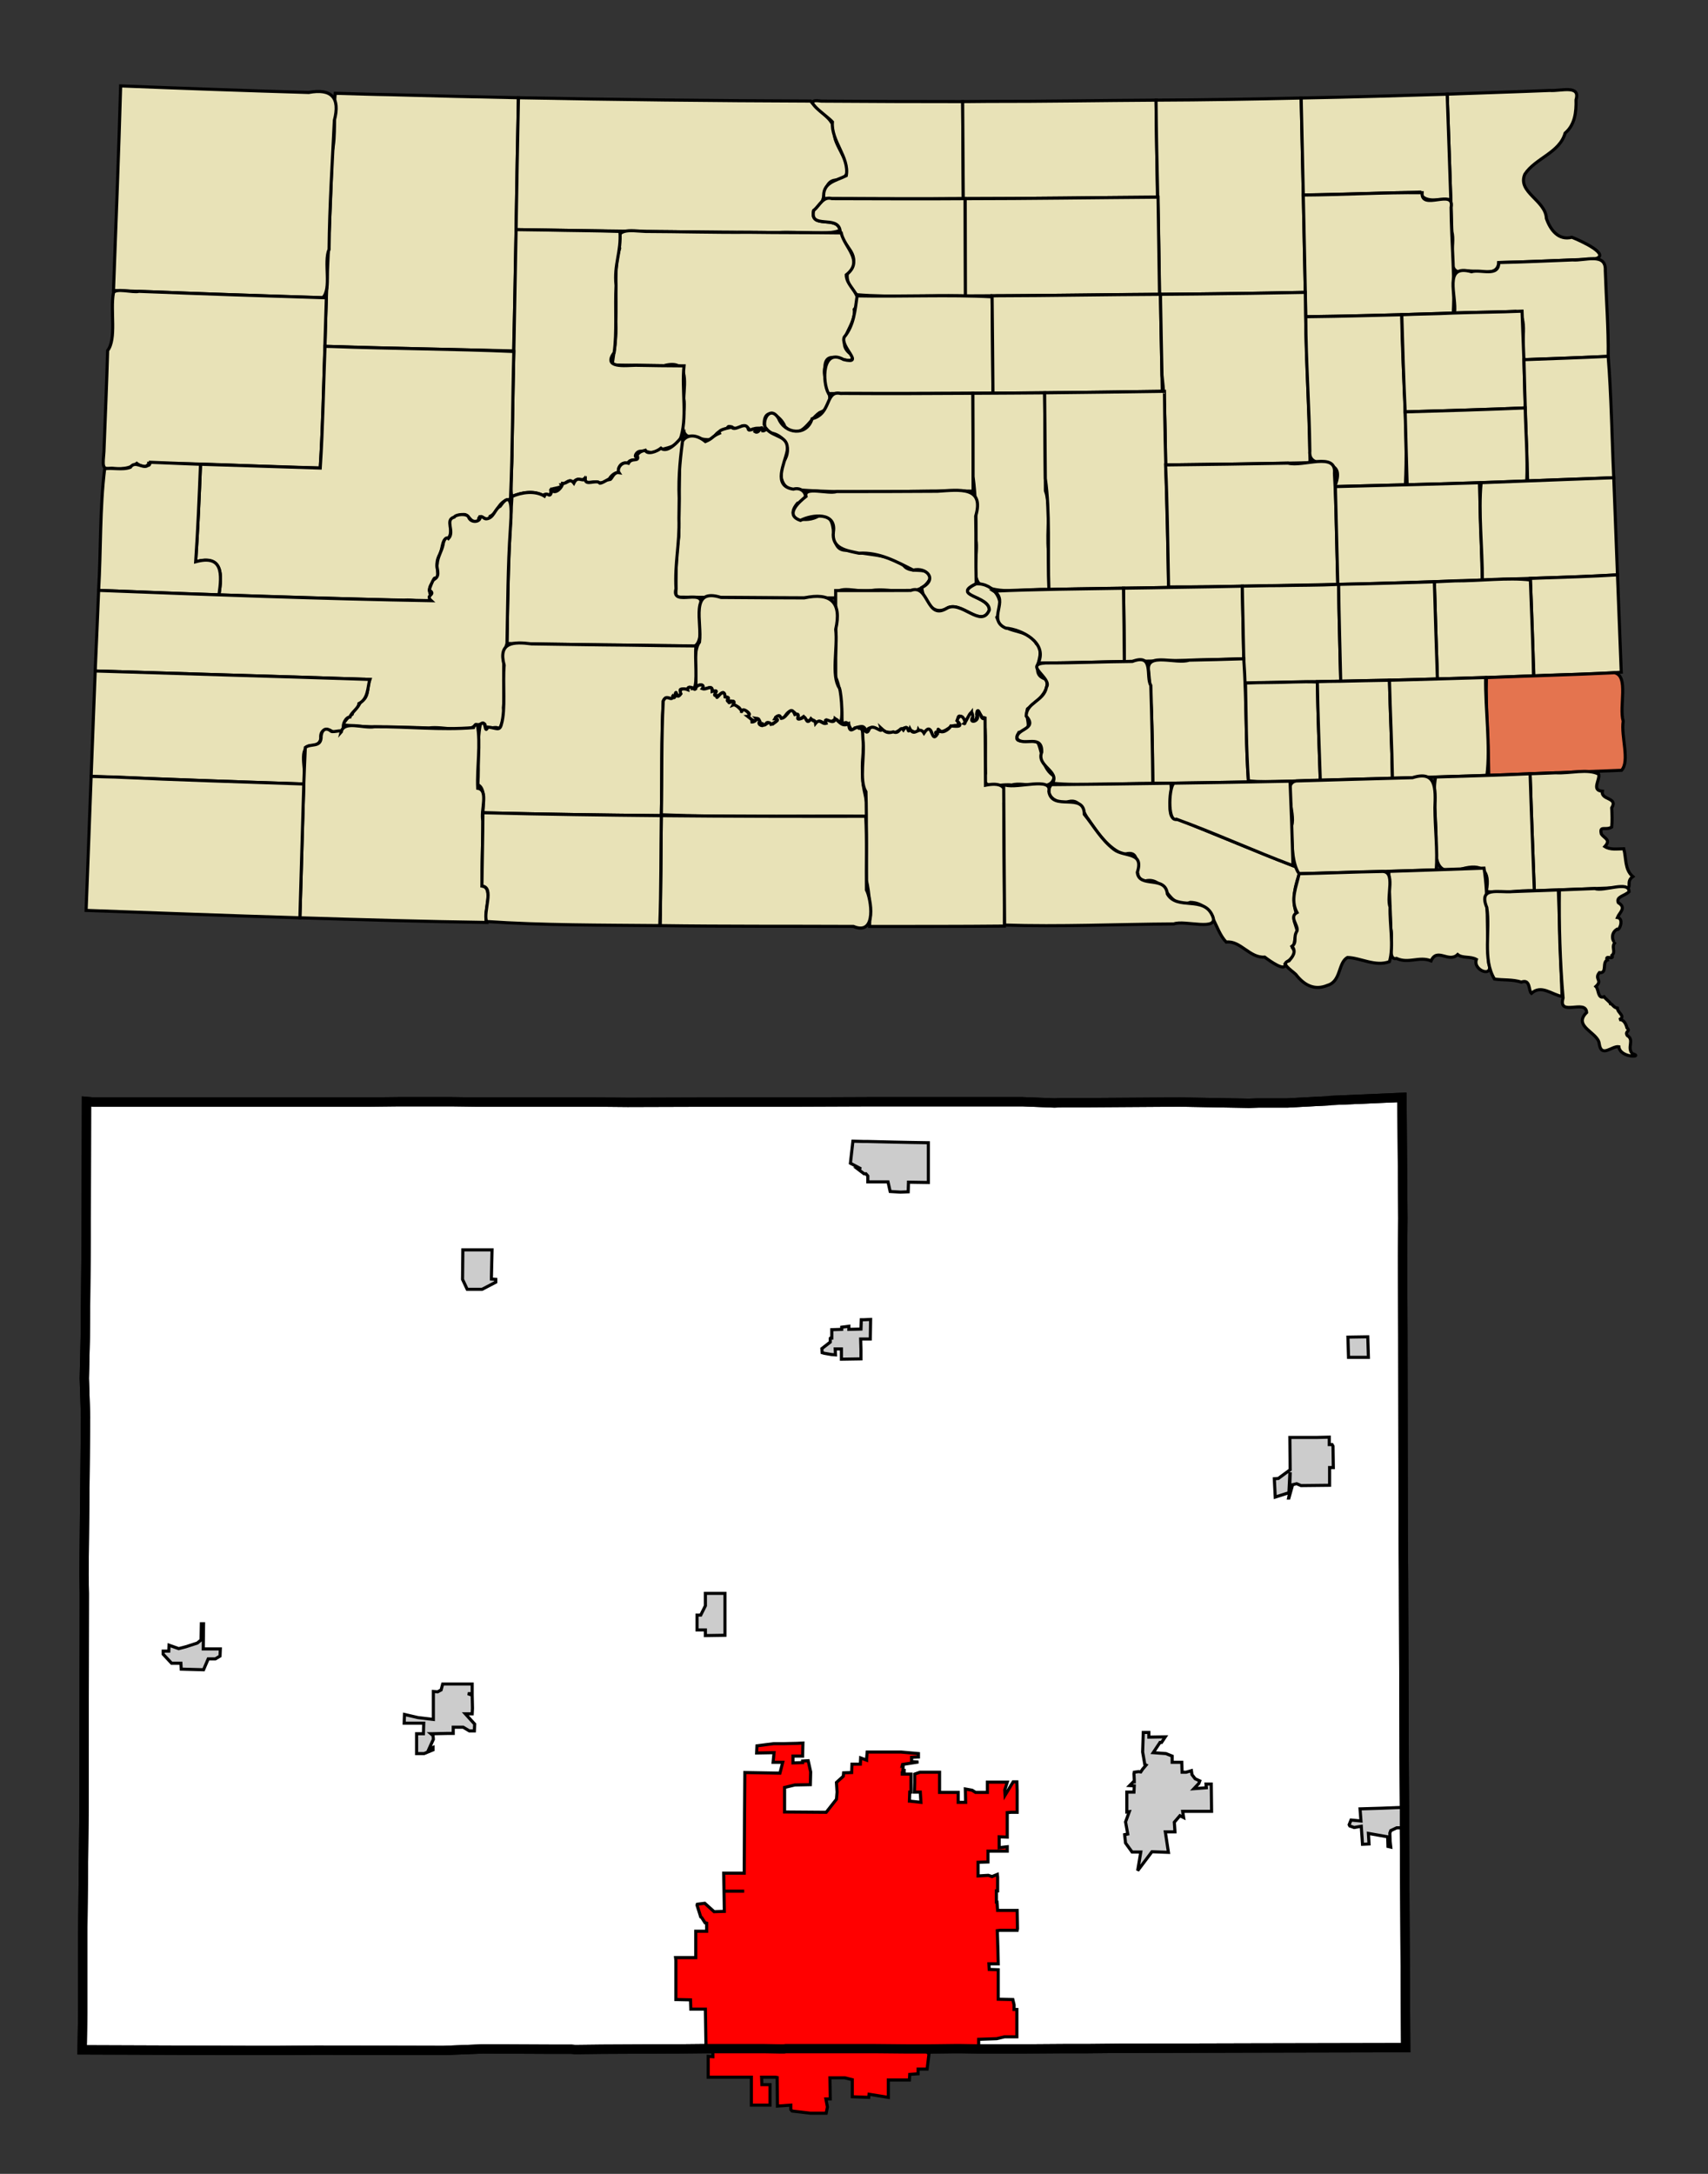
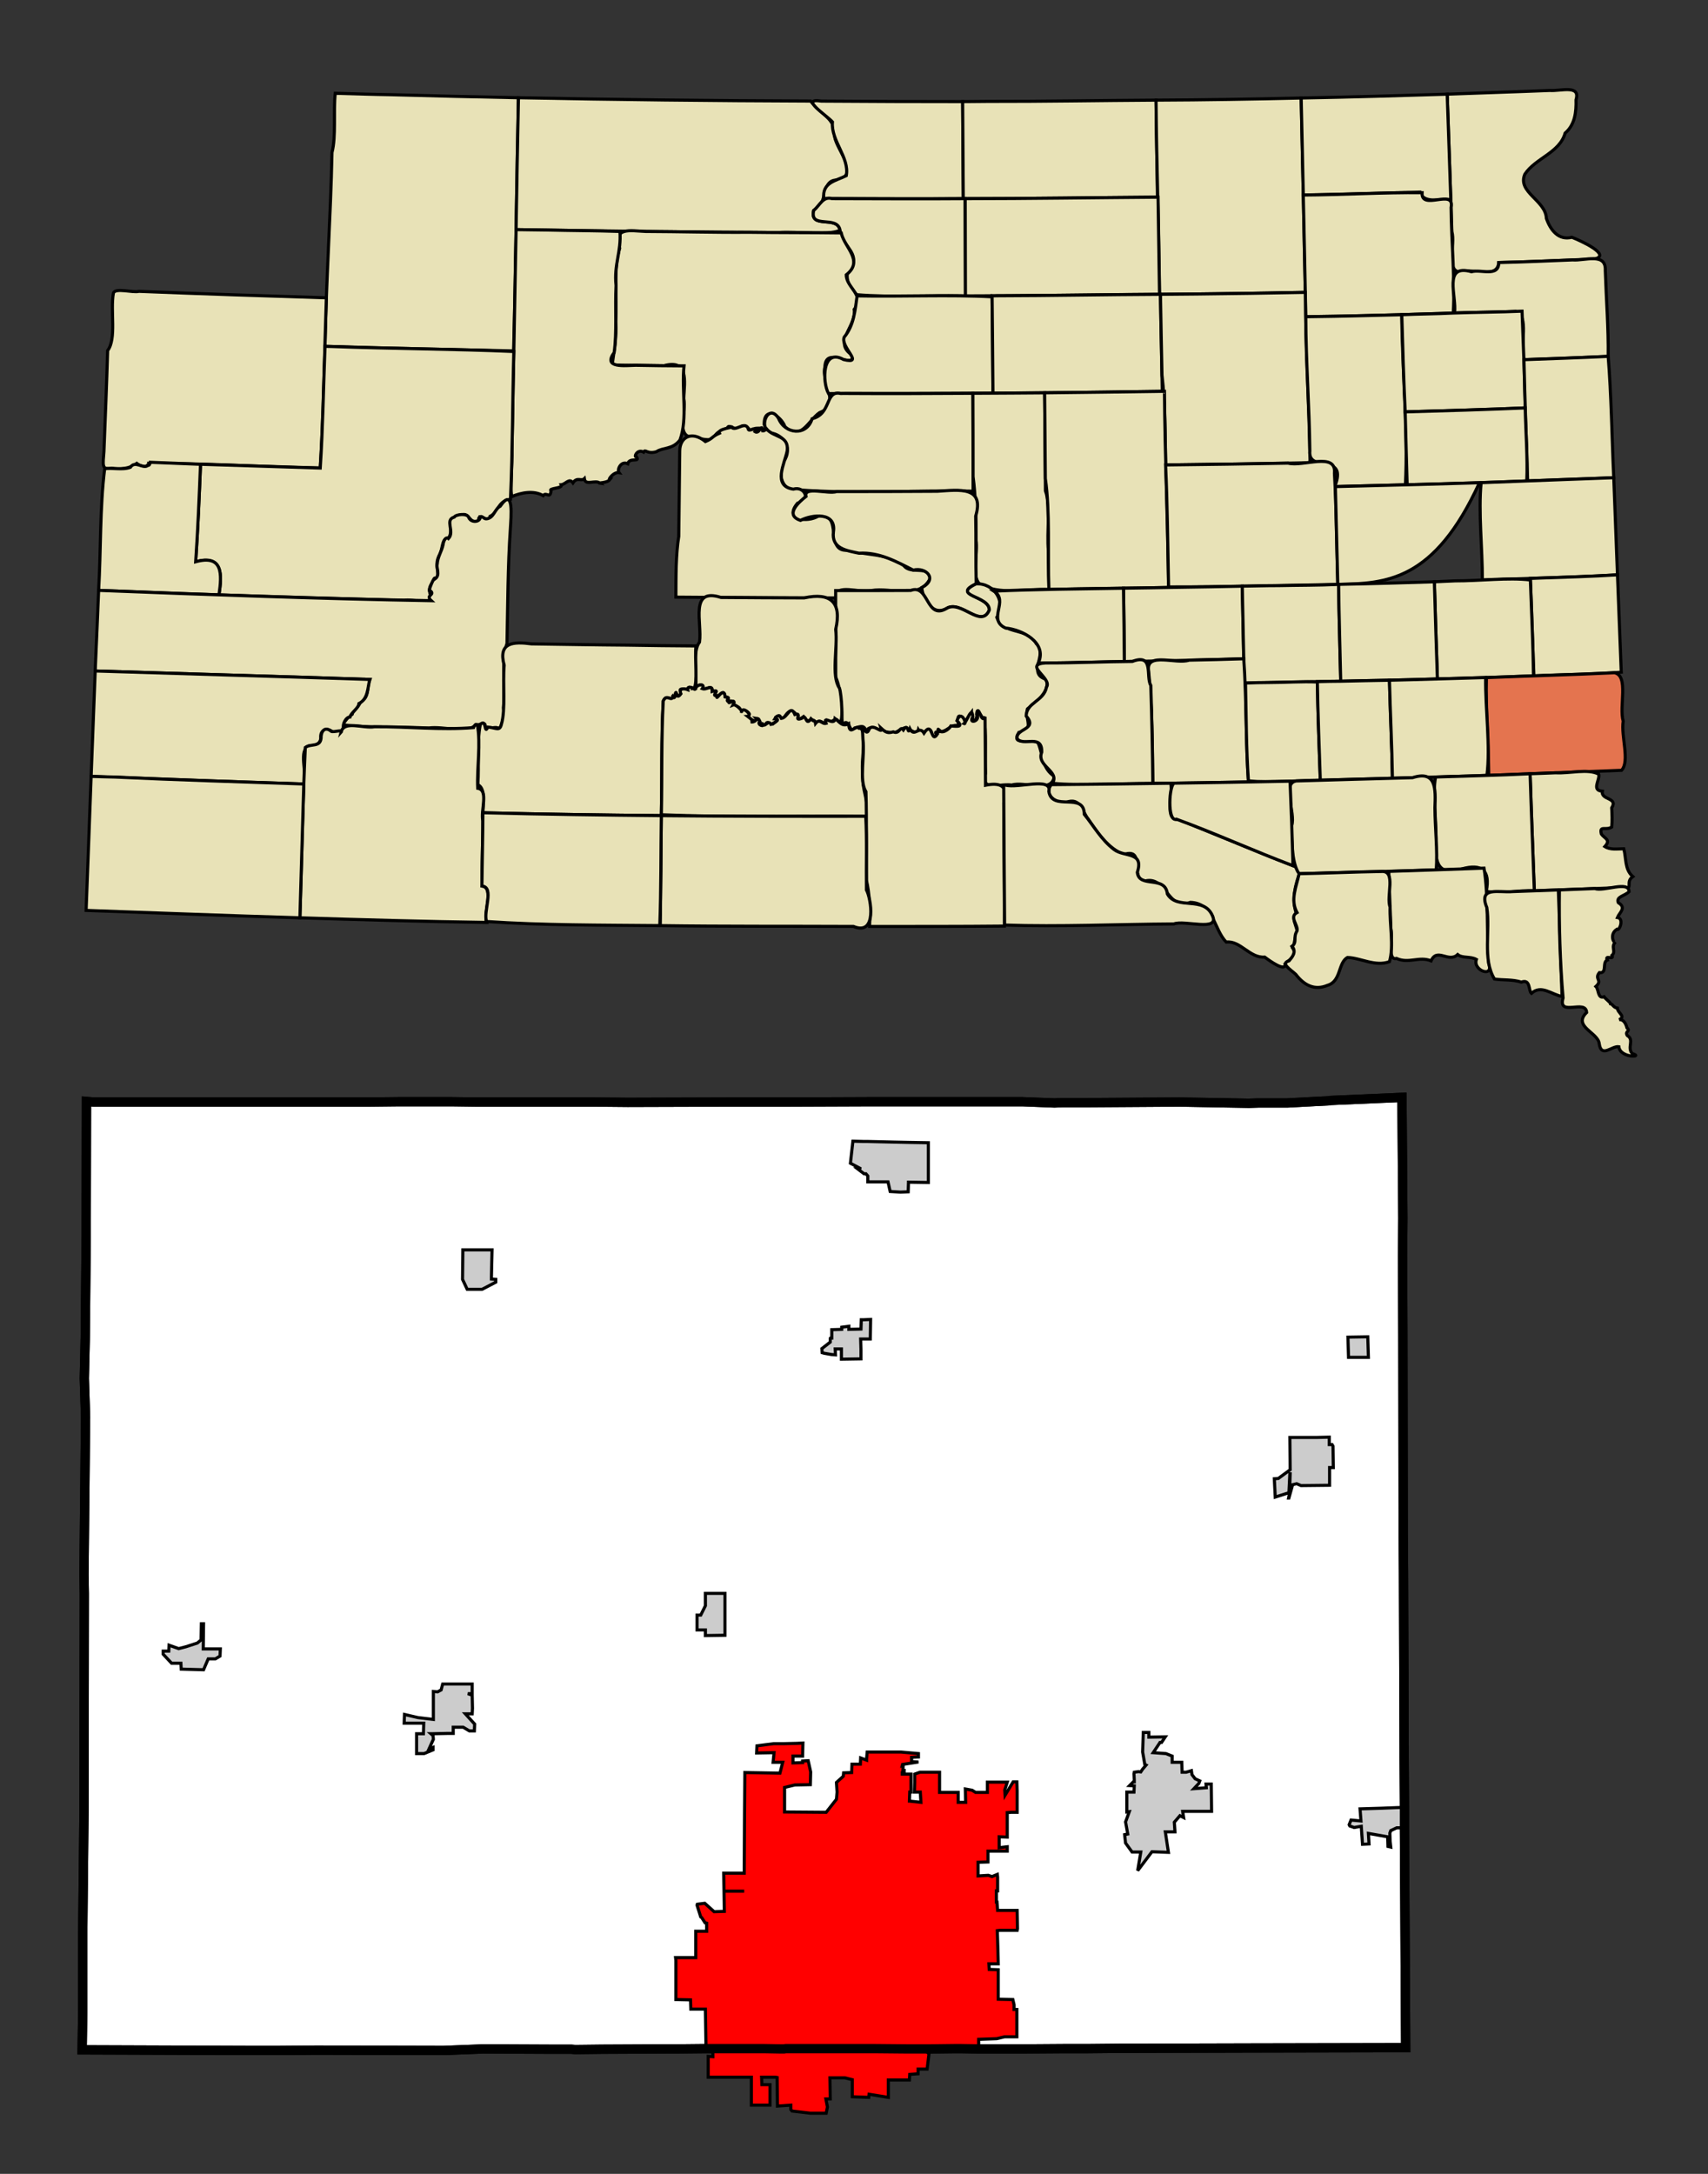
<svg xmlns="http://www.w3.org/2000/svg" xmlns:ns1="http://sodipodi.sourceforge.net/DTD/sodipodi-0.dtd" xmlns:ns2="http://www.inkscape.org/namespaces/inkscape" version="1.0" width="550" height="700" id="svg3637" ns1:version="0.32" ns2:version="0.45" ns1:docname="outputmap.svg" ns2:output_extension="org.inkscape.output.svg.inkscape" ns1:docbase="C:\files\wikibot" ns1:modified="true">
  <rect width="100%" height="100%" fill="#333333" stroke="none" />
  <defs id="defs3723" />
  <ns1:namedview ns2:window-height="579" ns2:window-width="748" ns2:pageshadow="2" ns2:pageopacity="0.0" guidetolerance="10.0" gridtolerance="10.0" objecttolerance="10.0" borderopacity="1.0" bordercolor="#666666" pagecolor="#ffffff" id="base" width="550px" height="700px" ns2:zoom="0.54" ns2:cx="275" ns2:cy="350" ns2:window-x="22" ns2:window-y="22" ns2:current-layer="g3653" />
  <path id="099" style="fill:#ffffff;fill-opacity:1;fill-rule:evenodd;stroke:#000000;stroke-width:3px;stroke-linecap:butt;stroke-linejoin:miter;stroke-opacity:1" d="M 430.548,354.267 L 451.448,353.367 L 451.448,353.367 L 451.748,392.267 L 451.748,392.267 L 451.648,404.267 L 451.648,404.267 L 451.748,429.767 L 451.848,493.467 L 451.848,493.467 L 451.948,506.367 L 451.948,506.367 L 452.148,563.367 L 452.148,563.367 L 452.148,565.467 L 452.148,565.467 L 452.248,581.967 L 452.248,582.467 L 452.248,582.467 L 452.248,583.467 L 452.248,583.467 L 452.248,588.567 L 452.648,659.367 L 452.648,659.367 L 403.248,659.467 L 365.648,659.567 L 365.648,659.567 L 360.748,659.567 L 360.748,659.567 L 350.348,659.667 L 350.348,659.667 L 348.048,659.667 L 348.048,659.667 L 343.148,659.667 L 343.148,659.667 L 328.848,659.767 L 315.148,659.767 L 309.248,659.667 L 308.848,659.667 L 308.348,659.667 L 308.348,659.667 L 307.648,659.667 L 307.648,659.667 L 299.448,659.767 L 292.348,659.767 L 281.348,659.667 L 281.348,659.667 L 279.848,659.667 L 279.848,659.667 L 279.248,659.667 L 279.248,659.667 L 278.648,659.667 L 278.648,659.667 L 277.548,659.667 L 277.548,659.667 L 275.648,659.667 L 275.648,659.667 L 270.048,659.667 L 270.048,659.667 L 267.148,659.667 L 267.148,659.667 L 266.848,659.667 L 264.448,659.667 L 264.448,659.667 L 263.548,659.667 L 263.548,659.667 L 253.448,659.667 L 253.448,659.667 L 253.048,659.667 L 253.048,659.667 L 252.448,659.767 L 251.448,659.767 L 251.448,659.767 L 245.948,659.667 L 245.948,659.667 L 245.448,659.667 L 245.448,659.667 L 241.648,659.667 L 239.948,659.667 L 235.448,659.667 L 235.448,659.667 L 234.148,659.667 L 230.248,659.667 L 230.248,659.667 L 229.548,659.667 L 227.348,659.667 L 217.448,659.767 L 217.448,659.767 L 214.848,659.767 L 193.848,659.867 L 193.848,659.867 L 185.248,659.967 L 185.248,659.967 L 183.948,659.867 L 183.948,659.867 L 177.248,659.867 L 155.548,659.767 L 155.548,659.767 L 142.848,660.267 L 101.948,660.167 L 89.348,660.267 L 80.948,660.267 L 26.448,660.067 L 26.448,660.067 L 26.548,653.667 L 26.548,653.667 L 26.648,647.267 L 26.648,647.267 L 26.648,621.767 L 26.648,621.767 L 27.048,583.667 L 27.148,514.367 L 27.148,514.367 L 27.148,513.667 L 27.148,513.067 L 27.148,513.067 L 27.048,507.267 L 27.048,506.567 L 27.548,456.267 L 27.148,443.867 L 27.448,430.867 L 27.748,398.067 L 27.748,398.067 L 27.848,354.667 L 27.848,354.667 L 30.148,354.867 L 30.148,354.867 L 103.048,354.867 L 103.748,354.867 L 108.548,354.867 L 108.548,354.867 L 114.948,354.867 L 114.948,354.867 L 115.548,354.867 L 115.548,354.867 L 119.048,354.867 L 119.048,354.867 L 128.148,354.767 L 128.148,354.767 L 136.448,354.767 L 136.448,354.767 L 140.748,354.767 L 140.748,354.767 L 145.648,354.767 L 145.648,354.767 L 153.148,354.867 L 153.148,354.867 L 162.448,354.867 L 162.448,354.867 L 177.348,354.867 L 178.548,354.867 L 178.548,354.867 L 191.248,354.867 L 191.248,354.867 L 202.148,354.967 L 202.148,354.967 L 235.148,354.867 L 235.148,354.867 L 238.948,354.867 L 238.948,354.867 L 252.148,354.867 L 252.148,354.867 L 252.348,354.867 L 252.348,354.867 L 253.648,354.867 L 279.448,354.767 L 279.448,354.767 L 281.848,354.767 L 281.848,354.767 L 293.748,354.767 L 326.848,354.767 L 326.848,354.767 L 326.948,354.767 L 326.948,354.767 L 327.548,354.767 L 329.348,354.767 L 339.548,355.167 L 341.948,355.067 L 341.948,355.067 L 349.348,355.067 L 349.348,355.067 L 379.848,354.867 L 402.148,355.267 L 405.248,355.167 L 413.848,355.167 L 413.848,355.167 L 414.548,355.167 L 414.548,355.167 L 423.948,354.667 L 423.948,354.667 L 427.948,354.467 L 427.948,354.467 L 428.348,354.367 L 428.348,354.367 L 430.548,354.267 z " />
  <path id="59020" style="fill:#ff0000;fill-opacity:1;fill-rule:evenodd;stroke:#000000;stroke-width:1px;stroke-linecap:butt;stroke-linejoin:miter;stroke-opacity:1" d="M 258.548,561.267 L 258.448,565.467 L 258.448,565.467 L 255.348,565.467 L 255.348,567.667 L 258.448,567.567 L 258.448,567.567 L 258.448,567.067 L 258.448,567.067 L 260.248,566.967 L 260.248,566.967 L 261.048,570.567 L 260.948,574.667 L 255.948,574.767 L 252.648,575.567 L 252.648,583.467 L 252.648,583.467 L 266.048,583.567 L 266.048,583.567 L 269.348,579.367 L 269.548,577.067 L 269.348,573.967 L 271.548,571.967 L 271.648,570.867 L 271.648,570.867 L 274.248,570.767 L 274.248,570.767 L 274.348,568.067 L 277.048,568.067 L 277.148,566.067 L 279.048,566.767 L 279.048,566.767 L 279.048,566.367 L 279.248,564.167 L 279.248,564.167 L 290.148,564.167 L 295.748,564.667 L 295.748,565.767 L 293.548,565.867 L 293.548,567.267 L 295.748,567.367 L 290.648,568.167 L 290.548,568.567 L 290.548,568.567 L 290.848,568.467 L 290.848,568.467 L 290.748,570.067 L 290.748,570.067 L 291.148,570.067 L 291.148,570.067 L 291.148,570.867 L 291.148,570.867 L 290.548,570.867 L 290.548,570.867 L 290.548,571.267 L 293.348,571.267 L 293.348,577.067 L 293.348,577.067 L 292.948,577.067 L 292.948,577.067 L 292.848,579.967 L 292.948,579.967 L 296.548,580.367 L 296.348,577.067 L 296.348,577.067 L 294.448,577.067 L 294.448,577.067 L 294.548,573.967 L 294.548,573.967 L 294.548,571.267 L 296.248,570.667 L 302.548,570.667 L 302.548,577.167 L 302.848,577.167 L 308.548,577.167 L 308.548,580.367 L 310.948,580.367 L 310.848,576.067 L 313.048,576.467 L 314.148,577.167 L 317.848,577.167 L 317.848,577.167 L 317.948,577.167 L 317.948,576.967 L 317.948,576.967 L 317.948,573.867 L 324.348,573.867 L 324.348,573.867 L 323.548,576.367 L 323.548,576.367 L 323.648,578.067 L 326.248,573.767 L 327.448,573.767 L 327.548,576.567 L 327.548,583.567 L 325.648,583.567 L 324.348,583.667 L 324.348,591.567 L 321.748,591.467 L 321.748,594.967 L 324.348,594.667 L 324.348,596.067 L 318.148,596.067 L 318.148,599.567 L 314.948,599.667 L 314.948,599.667 L 314.948,604.067 L 314.948,604.067 L 318.248,603.867 L 318.248,603.867 L 319.448,604.267 L 319.448,604.267 L 321.148,603.567 L 321.148,603.567 L 321.248,604.467 L 321.248,604.467 L 321.248,608.867 L 321.248,608.867 L 320.848,608.867 L 320.848,608.867 L 320.848,612.467 L 321.048,612.467 L 321.248,615.167 L 321.248,615.167 L 321.348,615.167 L 321.348,615.167 L 325.448,615.167 L 325.448,615.167 L 327.548,615.167 L 327.548,615.167 L 327.648,621.067 L 327.548,621.567 L 327.548,621.567 L 321.948,621.567 L 321.948,621.567 L 321.148,621.667 L 321.148,621.667 L 321.348,627.867 L 321.448,632.367 L 318.448,632.367 L 318.548,634.167 L 318.548,634.167 L 321.448,634.267 L 321.448,634.267 L 321.448,643.767 L 326.148,643.867 L 326.548,645.567 L 326.548,647.067 L 326.548,647.067 L 327.448,647.067 L 327.448,647.067 L 327.448,655.867 L 323.448,655.867 L 320.948,656.467 L 315.148,656.667 L 315.148,656.667 L 315.148,659.767 L 315.148,659.767 L 309.248,659.667 L 309.248,659.667 L 297.548,659.867 L 297.548,659.867 L 299.148,661.367 L 299.148,661.367 L 298.548,666.267 L 298.548,666.267 L 295.648,666.267 L 295.648,667.767 L 292.948,667.967 L 292.848,669.767 L 286.048,669.767 L 286.048,675.367 L 279.848,674.367 L 279.848,674.367 L 279.748,675.367 L 274.448,675.167 L 274.448,669.667 L 274.448,669.667 L 272.048,669.067 L 272.048,669.067 L 267.248,669.067 L 267.248,669.067 L 267.348,675.867 L 267.348,675.867 L 265.948,675.867 L 266.448,678.467 L 266.048,680.467 L 260.948,680.467 L 255.048,679.767 L 254.648,679.267 L 254.648,679.267 L 254.648,677.867 L 254.648,677.867 L 250.348,678.167 L 250.248,668.967 L 250.248,668.967 L 249.748,668.867 L 245.248,668.867 L 245.248,668.867 L 245.348,671.267 L 247.948,671.267 L 247.948,677.867 L 242.148,677.867 L 241.948,677.867 L 241.948,668.867 L 239.048,668.867 L 237.948,668.867 L 228.048,668.867 L 228.048,662.167 L 229.548,662.267 L 229.548,659.667 L 229.548,659.667 L 227.348,659.667 L 227.348,659.667 L 227.148,646.967 L 227.148,646.967 L 222.448,646.967 L 222.448,646.967 L 222.348,643.967 L 217.648,643.867 L 217.648,631.267 L 217.548,630.367 L 224.048,630.367 L 224.048,621.867 L 227.548,621.867 L 227.548,621.567 L 227.548,619.267 L 227.548,619.267 L 227.048,619.167 L 227.048,619.167 L 225.948,617.467 L 225.948,617.467 L 225.648,617.267 L 225.648,617.267 L 224.448,613.467 L 224.448,613.467 L 224.548,613.167 L 224.548,613.167 L 226.948,612.867 L 226.948,612.867 L 229.948,615.567 L 229.948,615.567 L 233.248,615.467 L 233.148,608.967 L 234.448,608.967 L 239.648,608.967 L 239.648,608.967 L 234.448,608.967 L 233.148,608.967 L 233.148,608.967 L 233.048,603.167 L 239.648,603.167 L 239.648,603.167 L 239.748,583.567 L 239.848,570.767 L 239.848,570.767 L 251.148,570.967 L 251.148,570.967 L 252.048,567.467 L 248.948,567.467 L 249.248,564.367 L 243.648,564.467 L 243.748,562.167 L 243.748,562.167 L 249.148,561.467 L 252.548,561.467 L 256.648,561.367 L 258.548,561.267 z " />
  <path id="06840" style="fill:#cccccc;fill-opacity:1;fill-rule:evenodd;stroke:#000000;stroke-width:1px;stroke-linecap:butt;stroke-linejoin:miter;stroke-opacity:1" d="M 369.948,557.867 L 369.948,559.367 L 375.248,559.267 L 375.248,559.267 L 374.048,561.067 L 374.048,561.067 L 373.548,561.067 L 371.348,564.367 L 371.348,564.367 L 375.448,564.667 L 375.448,564.667 L 377.448,565.467 L 377.448,565.467 L 377.448,567.467 L 377.448,567.467 L 380.548,567.467 L 380.648,570.667 L 380.648,570.667 L 380.948,570.667 L 380.948,570.667 L 381.248,570.667 L 381.248,570.667 L 381.948,570.667 L 381.948,570.667 L 383.648,570.167 L 383.648,570.167 L 383.848,571.467 L 384.848,572.767 L 386.348,573.467 L 386.048,574.267 L 384.448,575.967 L 384.448,575.967 L 388.448,575.667 L 388.348,574.467 L 390.048,574.467 L 390.048,574.467 L 390.148,583.267 L 390.148,583.267 L 386.848,583.267 L 386.848,583.267 L 384.048,583.267 L 384.048,583.267 L 382.148,583.267 L 382.148,583.267 L 380.848,583.267 L 381.148,585.267 L 379.948,584.667 L 378.148,586.767 L 378.348,589.867 L 375.248,589.867 L 376.248,596.467 L 370.948,596.267 L 370.948,596.267 L 366.348,602.367 L 366.348,602.367 L 367.348,596.367 L 367.348,596.367 L 364.548,596.367 L 364.548,596.367 L 362.448,593.467 L 362.148,590.767 L 363.148,590.567 L 362.448,586.667 L 363.648,583.367 L 362.848,583.467 L 362.848,577.067 L 362.848,577.067 L 365.148,577.067 L 365.148,577.067 L 365.248,575.067 L 365.248,575.067 L 363.748,574.967 L 363.748,574.967 L 364.948,573.767 L 364.948,573.767 L 365.248,573.767 L 365.248,573.767 L 365.248,573.367 L 365.248,573.167 L 365.248,573.167 L 365.148,571.167 L 365.148,571.167 L 365.248,570.667 L 365.248,570.667 L 366.648,570.467 L 366.648,570.467 L 367.348,570.567 L 367.948,569.667 L 367.948,569.667 L 369.048,568.367 L 369.048,568.367 L 368.648,568.167 L 367.948,564.167 L 368.148,557.867 L 368.148,557.867 L 369.948,557.867 z " />
  <path id="27540" style="fill:#cccccc;fill-opacity:1;fill-rule:evenodd;stroke:#000000;stroke-width:1px;stroke-linecap:butt;stroke-linejoin:miter;stroke-opacity:1" d="M 139.548,544.667 L 140.948,544.767 L 142.048,544.167 L 142.548,542.267 L 152.048,542.267 L 152.048,542.267 L 152.048,545.367 L 152.048,545.367 L 150.648,545.367 L 150.648,545.367 L 152.048,545.867 L 152.048,545.867 L 152.148,550.067 L 152.148,550.067 L 152.048,551.867 L 152.048,551.867 L 149.848,551.867 L 149.848,551.867 L 152.848,555.167 L 152.848,555.167 L 152.748,557.367 L 151.148,557.367 L 149.148,556.167 L 145.948,556.167 L 145.948,558.167 L 145.948,558.167 L 144.248,558.167 L 144.248,558.167 L 139.448,558.267 L 139.448,558.267 L 138.748,558.267 L 138.748,558.267 L 139.448,558.867 L 139.448,558.867 L 139.548,560.067 L 139.548,560.067 L 138.148,563.167 L 138.148,563.167 L 139.448,562.667 L 139.448,562.667 L 139.448,563.467 L 139.448,563.467 L 136.548,564.667 L 136.548,564.667 L 134.148,564.667 L 134.148,564.667 L 134.148,558.267 L 134.148,558.267 L 136.348,558.267 L 136.348,558.267 L 136.448,554.867 L 130.148,554.867 L 130.248,552.067 L 130.248,552.067 L 134.548,553.067 L 139.548,553.667 L 139.548,553.667 L 139.548,553.167 L 139.548,553.167 L 139.548,545.367 L 139.548,545.367 L 139.548,544.667 z " />
  <path id="15980" style="fill:#cccccc;fill-opacity:1;fill-rule:evenodd;stroke:#000000;stroke-width:1px;stroke-linecap:butt;stroke-linejoin:miter;stroke-opacity:1" d="M 278.248,367.567 L 279.548,367.567 L 279.548,367.567 L 288.048,367.767 L 292.848,367.867 L 298.948,367.967 L 298.948,367.967 L 298.948,380.767 L 292.548,380.667 L 292.548,380.667 L 292.448,383.767 L 292.448,383.767 L 289.948,383.867 L 289.948,383.867 L 286.648,383.667 L 285.948,380.567 L 279.448,380.567 L 279.448,378.867 L 279.448,378.867 L 279.448,378.667 L 279.448,378.667 L 278.848,377.967 L 278.848,377.967 L 278.248,377.967 L 278.248,377.967 L 276.148,376.367 L 276.148,376.367 L 277.248,376.367 L 277.248,376.367 L 273.848,374.567 L 273.848,374.567 L 274.648,367.467 L 274.648,367.467 L 278.248,367.567 z " />
  <path id="23820" style="fill:#cccccc;fill-opacity:1;fill-rule:evenodd;stroke:#000000;stroke-width:1px;stroke-linecap:butt;stroke-linejoin:miter;stroke-opacity:1" d="M 423.948,462.867 L 428.048,462.767 L 428.048,464.667 L 428.048,464.667 L 428.048,465.167 L 428.048,465.167 L 428.948,465.167 L 429.248,465.667 L 429.348,472.567 L 428.848,472.567 L 428.848,472.567 L 428.148,472.567 L 428.148,472.567 L 428.148,475.667 L 428.148,475.667 L 428.148,478.267 L 428.148,478.267 L 418.948,478.367 L 417.548,477.767 L 416.248,478.067 L 416.248,478.067 L 415.048,482.367 L 415.048,482.367 L 414.948,482.367 L 414.948,482.367 L 415.248,480.867 L 415.248,480.867 L 415.448,474.567 L 415.448,474.567 L 415.348,474.567 L 415.348,474.567 L 415.048,480.667 L 415.048,480.667 L 410.648,482.067 L 410.648,482.067 L 410.348,476.167 L 411.648,476.067 L 415.448,473.267 L 415.448,473.267 L 415.348,462.867 L 415.348,462.867 L 423.948,462.867 z " />
  <path id="30900" style="fill:#cccccc;fill-opacity:1;fill-rule:evenodd;stroke:#000000;stroke-width:1px;stroke-linecap:butt;stroke-linejoin:miter;stroke-opacity:1" d="M 64.748,528.067 L 64.848,522.867 L 64.848,522.867 L 65.548,522.867 L 65.448,530.967 L 65.448,530.967 L 66.248,530.967 L 66.248,530.967 L 70.948,530.967 L 70.848,533.267 L 69.348,534.167 L 67.048,534.167 L 65.548,537.667 L 58.348,537.467 L 58.248,535.567 L 58.248,535.567 L 57.448,535.567 L 57.448,535.567 L 55.248,535.567 L 52.548,532.667 L 52.548,531.667 L 52.548,531.667 L 54.348,531.667 L 54.348,531.667 L 54.448,529.767 L 54.448,529.767 L 57.548,530.867 L 57.548,530.867 L 59.848,530.267 L 59.848,530.267 L 63.548,529.067 L 63.548,529.067 L 64.748,528.067 z " />
  <path id="66260" style="fill:#cccccc;fill-opacity:1;fill-rule:evenodd;stroke:#000000;stroke-width:1px;stroke-linecap:butt;stroke-linejoin:miter;stroke-opacity:1" d="M 452.248,581.967 L 452.248,582.467 L 452.248,582.467 L 452.248,583.467 L 452.248,583.467 L 452.248,588.567 L 452.248,588.567 L 449.748,588.567 L 447.848,589.467 L 447.548,590.267 L 447.648,592.967 L 447.648,592.967 L 447.848,594.767 L 447.848,594.767 L 446.948,594.567 L 446.948,594.567 L 446.848,591.467 L 446.848,591.467 L 440.648,590.367 L 440.648,590.367 L 440.848,593.767 L 440.848,593.767 L 438.748,593.867 L 438.748,593.867 L 438.348,588.067 L 436.048,588.467 L 434.648,587.967 L 434.448,587.567 L 435.048,586.067 L 435.048,586.067 L 438.248,586.367 L 438.248,586.367 L 437.948,582.467 L 437.948,582.467 L 444.648,582.267 L 444.648,582.267 L 452.248,581.967 z " />
  <path id="03380" style="fill:#cccccc;fill-opacity:1;fill-rule:evenodd;stroke:#000000;stroke-width:1px;stroke-linecap:butt;stroke-linejoin:miter;stroke-opacity:1" d="M 278.148,424.967 L 280.348,424.867 L 280.248,431.167 L 280.248,431.167 L 277.148,431.167 L 277.148,431.167 L 277.248,434.567 L 277.248,434.567 L 277.248,437.567 L 277.248,437.567 L 270.948,437.667 L 270.948,434.367 L 268.948,434.367 L 269.048,436.267 L 269.048,436.267 L 267.748,436.167 L 267.748,436.167 L 265.448,435.767 L 265.448,435.767 L 264.748,435.567 L 264.748,435.567 L 264.648,434.267 L 264.648,434.267 L 267.348,432.167 L 267.348,432.167 L 267.348,431.067 L 267.348,430.967 L 267.348,430.967 L 267.448,430.867 L 267.448,430.867 L 267.848,430.867 L 267.848,430.867 L 267.848,428.167 L 271.048,428.067 L 271.048,428.067 L 271.048,427.367 L 271.048,427.367 L 273.348,427.067 L 273.348,428.067 L 277.248,427.967 L 277.248,427.967 L 277.348,424.967 L 277.348,424.967 L 278.148,424.967 z " />
  <path id="13380" style="fill:#cccccc;fill-opacity:1;fill-rule:evenodd;stroke:#000000;stroke-width:1px;stroke-linecap:butt;stroke-linejoin:miter;stroke-opacity:1" d="M 158.248,411.167 L 158.248,411.867 L 159.648,411.967 L 159.648,412.867 L 155.248,415.167 L 150.448,415.167 L 148.948,411.967 L 149.048,402.467 L 158.448,402.467 L 158.248,411.167 z " />
  <path id="14740" style="fill:#cccccc;fill-opacity:1;fill-rule:evenodd;stroke:#000000;stroke-width:1px;stroke-linecap:butt;stroke-linejoin:miter;stroke-opacity:1" d="M 227.148,513.067 L 233.448,513.067 L 233.448,526.567 L 227.148,526.667 L 227.148,526.667 L 227.148,524.867 L 227.148,524.867 L 224.448,524.867 L 224.448,520.067 L 224.448,520.067 L 225.648,520.067 L 225.648,520.067 L 227.148,517.067 L 227.148,517.067 L 227.148,515.967 L 227.148,515.967 L 227.148,513.067 z " />
  <path id="58580" style="fill:#cccccc;fill-opacity:1;fill-rule:evenodd;stroke:#000000;stroke-width:1px;stroke-linecap:butt;stroke-linejoin:miter;stroke-opacity:1" d="M 434.048,430.567 L 440.448,430.467 L 440.448,430.467 L 440.648,437.067 L 440.648,437.067 L 434.248,437.067 L 434.048,430.567 z " />
  <path id="path3651" style="fill:none;fill-opacity:1;fill-rule:evenodd;stroke:#000000;stroke-width:3px;stroke-linecap:butt;stroke-linejoin:miter;stroke-opacity:1" d="M 430.548,354.267 L 451.448,353.367 L 451.448,353.367 L 451.748,392.267 L 451.748,392.267 L 451.648,404.267 L 451.648,404.267 L 451.748,429.767 L 451.848,493.467 L 451.848,493.467 L 451.948,506.367 L 451.948,506.367 L 452.148,563.367 L 452.148,563.367 L 452.148,565.467 L 452.148,565.467 L 452.248,581.967 L 452.248,582.467 L 452.248,582.467 L 452.248,583.467 L 452.248,583.467 L 452.248,588.567 L 452.648,659.367 L 452.648,659.367 L 403.248,659.467 L 365.648,659.567 L 365.648,659.567 L 360.748,659.567 L 360.748,659.567 L 350.348,659.667 L 350.348,659.667 L 348.048,659.667 L 348.048,659.667 L 343.148,659.667 L 343.148,659.667 L 328.848,659.767 L 315.148,659.767 L 309.248,659.667 L 308.848,659.667 L 308.348,659.667 L 308.348,659.667 L 307.648,659.667 L 307.648,659.667 L 299.448,659.767 L 292.348,659.767 L 281.348,659.667 L 281.348,659.667 L 279.848,659.667 L 279.848,659.667 L 279.248,659.667 L 279.248,659.667 L 278.648,659.667 L 278.648,659.667 L 277.548,659.667 L 277.548,659.667 L 275.648,659.667 L 275.648,659.667 L 270.048,659.667 L 270.048,659.667 L 267.148,659.667 L 267.148,659.667 L 266.848,659.667 L 264.448,659.667 L 264.448,659.667 L 263.548,659.667 L 263.548,659.667 L 253.448,659.667 L 253.448,659.667 L 253.048,659.667 L 253.048,659.667 L 252.448,659.767 L 251.448,659.767 L 251.448,659.767 L 245.948,659.667 L 245.948,659.667 L 245.448,659.667 L 245.448,659.667 L 241.648,659.667 L 239.948,659.667 L 235.448,659.667 L 235.448,659.667 L 234.148,659.667 L 230.248,659.667 L 230.248,659.667 L 229.548,659.667 L 227.348,659.667 L 217.448,659.767 L 217.448,659.767 L 214.848,659.767 L 193.848,659.867 L 193.848,659.867 L 185.248,659.967 L 185.248,659.967 L 183.948,659.867 L 183.948,659.867 L 177.248,659.867 L 155.548,659.767 L 155.548,659.767 L 142.848,660.267 L 101.948,660.167 L 89.348,660.267 L 80.948,660.267 L 26.448,660.067 L 26.448,660.067 L 26.548,653.667 L 26.548,653.667 L 26.648,647.267 L 26.648,647.267 L 26.648,621.767 L 26.648,621.767 L 27.048,583.667 L 27.148,514.367 L 27.148,514.367 L 27.148,513.667 L 27.148,513.067 L 27.148,513.067 L 27.048,507.267 L 27.048,506.567 L 27.548,456.267 L 27.148,443.867 L 27.448,430.867 L 27.748,398.067 L 27.748,398.067 L 27.848,354.667 L 27.848,354.667 L 30.148,354.867 L 30.148,354.867 L 103.048,354.867 L 103.748,354.867 L 108.548,354.867 L 108.548,354.867 L 114.948,354.867 L 114.948,354.867 L 115.548,354.867 L 115.548,354.867 L 119.048,354.867 L 119.048,354.867 L 128.148,354.767 L 128.148,354.767 L 136.448,354.767 L 136.448,354.767 L 140.748,354.767 L 140.748,354.767 L 145.648,354.767 L 145.648,354.767 L 153.148,354.867 L 153.148,354.867 L 162.448,354.867 L 162.448,354.867 L 177.348,354.867 L 178.548,354.867 L 178.548,354.867 L 191.248,354.867 L 191.248,354.867 L 202.148,354.967 L 202.148,354.967 L 235.148,354.867 L 235.148,354.867 L 238.948,354.867 L 238.948,354.867 L 252.148,354.867 L 252.148,354.867 L 252.348,354.867 L 252.348,354.867 L 253.648,354.867 L 279.448,354.767 L 279.448,354.767 L 281.848,354.767 L 281.848,354.767 L 293.748,354.767 L 326.848,354.767 L 326.848,354.767 L 326.948,354.767 L 326.948,354.767 L 327.548,354.767 L 329.348,354.767 L 339.548,355.167 L 341.948,355.067 L 341.948,355.067 L 349.348,355.067 L 349.348,355.067 L 379.848,354.867 L 402.148,355.267 L 405.248,355.167 L 413.848,355.167 L 413.848,355.167 L 414.548,355.167 L 414.548,355.167 L 423.948,354.667 L 423.948,354.667 L 427.948,354.467 L 427.948,354.467 L 428.348,354.367 L 428.348,354.367 L 430.548,354.267 z " />
  <g id="g3653" transform="matrix(0.5,0,0,0.5,2.727,0.448)">
    <path id="105" style="opacity:1;color:#000000;fill:#e8e2b7;fill-opacity:1;fill-rule:evenodd;stroke:#000000;stroke-width:2;stroke-linecap:butt;stroke-linejoin:miter;marker:none;marker-start:none;marker-mid:none;marker-end:none;stroke-miterlimit:4;stroke-dasharray:none;stroke-dashoffset:0;stroke-opacity:1;visibility:visible;display:inline;overflow:visible;enable-background:accumulate" d="M 246.851,60.11 C 274.056,60.879 301.201,61.53 328.422,62.049 C 327.26,116.338 326.767,171.14 325.328,225.109 C 284.84,224.271 244.259,223.357 203.858,222.159 C 204.561,179.68 207.484,139.786 208.356,97.306 C 211.087,86.832 209.165,71.246 210.46,59.181 C 222.589,59.513 234.719,59.929 246.851,60.11 z " />
-     <path id="063" style="opacity:1;color:#000000;fill:#e8e2b7;fill-opacity:1;fill-rule:evenodd;stroke:#000000;stroke-width:2;stroke-linecap:butt;stroke-linejoin:miter;marker:none;marker-start:none;marker-mid:none;marker-end:none;stroke-miterlimit:4;stroke-dasharray:none;stroke-dashoffset:0;stroke-opacity:1;visibility:visible;display:inline;overflow:visible;enable-background:accumulate" d="M 193.358,58.666 C 208.085,55.928 213.725,62.006 209.882,76.655 C 208.575,104.101 206.764,131.252 206.478,159.712 C 202.89,167.731 208.349,185.26 202.366,190.85 C 157.564,189.497 112.432,187.812 67.638,186.18 C 69.268,142.268 71.003,98.363 72.239,54.436 C 112.608,56.04 152.977,57.486 193.358,58.666 z " />
    <path id="031" style="opacity:1;color:#000000;fill:#e8e2b7;fill-opacity:1;fill-rule:evenodd;stroke:#000000;stroke-width:2;stroke-linecap:butt;stroke-linejoin:miter;marker:none;marker-start:none;marker-mid:none;marker-end:none;stroke-miterlimit:4;stroke-dasharray:none;stroke-dashoffset:0;stroke-opacity:1;visibility:visible;display:inline;overflow:visible;enable-background:accumulate" d="M 328.443,62.049 C 391.164,63.289 453.905,63.987 516.61,64.194 C 522.242,71.747 533.689,76.062 532.082,87.197 C 533.495,95.874 547.989,110.496 534.702,115.13 C 522.471,113.82 528.515,131.072 518.57,134.687 C 515.777,146.988 533.884,137.373 535.569,147.437 C 527.034,151.012 508.455,147.995 495.958,148.862 C 439.608,148.637 383.261,147.888 326.916,146.983 C 327.386,118.676 327.842,90.32 328.443,62.049 z " />
    <path id="021" style="opacity:1;color:#000000;fill:#e8e2b7;fill-opacity:1;fill-rule:evenodd;stroke:#000000;stroke-width:2;stroke-linecap:butt;stroke-linejoin:miter;marker:none;marker-start:none;marker-mid:none;marker-end:none;stroke-miterlimit:4;stroke-dasharray:none;stroke-dashoffset:0;stroke-opacity:1;visibility:visible;display:inline;overflow:visible;enable-background:accumulate" d="M 525.976,64.236 C 555.489,64.439 585.003,64.556 614.52,64.545 C 614.617,85.383 614.778,106.217 614.932,127.054 C 584.993,127.263 555.05,127.107 525.109,126.972 C 523.877,116.556 532.85,115.632 539.571,112.242 C 541.743,100.351 529.615,89.906 530.659,77.625 C 526.939,73.379 509.066,62.04 523.507,64.215 L 525.192,64.215 L 525.976,64.236 z " />
    <path id="089" style="opacity:1;color:#000000;fill:#e8e2b7;fill-opacity:1;fill-rule:evenodd;stroke:#000000;stroke-width:2;stroke-linecap:butt;stroke-linejoin:miter;marker:none;marker-start:none;marker-mid:none;marker-end:none;stroke-miterlimit:4;stroke-dasharray:none;stroke-dashoffset:0;stroke-opacity:1;visibility:visible;display:inline;overflow:visible;enable-background:accumulate" d="M 630.714,64.401 C 666.833,64.475 702.947,63.797 739.063,63.596 C 739.413,84.425 739.591,105.257 739.992,126.085 C 698.306,126.386 656.621,127.05 614.932,127.054 C 614.777,106.216 614.622,85.383 614.52,64.545 C 619.918,64.499 625.316,64.43 630.714,64.401 z " />
    <path id="013" style="opacity:1;color:#000000;fill:#e8e2b7;fill-opacity:1;fill-rule:evenodd;stroke:#000000;stroke-width:2;stroke-linecap:butt;stroke-linejoin:miter;marker:none;marker-start:none;marker-mid:none;marker-end:none;stroke-miterlimit:4;stroke-dasharray:none;stroke-dashoffset:0;stroke-opacity:1;visibility:visible;display:inline;overflow:visible;enable-background:accumulate" d="M 739.063,63.596 C 770.226,63.48 801.384,62.945 832.538,62.235 C 833.475,103.954 834.384,145.675 835.199,187.397 C 803.899,187.996 772.596,188.461 741.291,188.635 C 740.932,146.613 739.372,105.614 739.063,63.596 z " />
    <path id="109" style="opacity:1;color:#000000;fill:#e8e2b7;fill-opacity:1;fill-rule:evenodd;stroke:#000000;stroke-width:2;stroke-linecap:butt;stroke-linejoin:miter;marker:none;marker-start:none;marker-mid:none;marker-end:none;stroke-miterlimit:4;stroke-dasharray:none;stroke-dashoffset:0;stroke-opacity:1;visibility:visible;display:inline;overflow:visible;enable-background:accumulate" d="M 992.607,57.366 C 999.69,57.895 1012.564,53.463 1009.544,63.39 C 1009.744,71.22 1008.878,79.417 1002.53,84.824 C 999.005,97.509 983.454,100.905 976.598,111.272 C 971.559,122.931 989.999,128.086 990.461,139.742 C 992.982,147.16 998.267,154.147 1006.883,151.913 C 1012.522,154.115 1032.817,163.362 1021.38,165.917 C 1000.857,166.721 980.34,167.739 959.805,168.19 C 958.765,179.209 943.351,171.51 936.013,174.262 C 924.956,175.119 932.123,156.493 929.582,148.324 C 928.667,118.799 927.572,89.28 926.57,59.759 C 948.591,58.903 970.584,58.275 992.607,57.366 z " />
    <path id="091" style="opacity:1;color:#000000;fill:#e8e2b7;fill-opacity:1;fill-rule:evenodd;stroke:#000000;stroke-width:2;stroke-linecap:butt;stroke-linejoin:miter;marker:none;marker-start:none;marker-mid:none;marker-end:none;stroke-miterlimit:4;stroke-dasharray:none;stroke-dashoffset:0;stroke-opacity:1;visibility:visible;display:inline;overflow:visible;enable-background:accumulate" d="M 835.034,62.173 C 865.555,61.606 896.062,60.707 926.57,59.759 C 927.31,82.357 928.197,104.95 928.901,127.549 C 921.161,127.358 911.267,130.195 909.096,122.825 C 884.045,123.588 858.969,124.22 833.9,124.702 C 833.442,103.879 833.037,83.057 832.538,62.235 L 834.897,62.176 L 835.034,62.173 z " />
    <path id="129" style="opacity:1;color:#000000;fill:#e8e2b7;fill-opacity:1;fill-rule:evenodd;stroke:#000000;stroke-width:2;stroke-linecap:butt;stroke-linejoin:miter;marker:none;marker-start:none;marker-mid:none;marker-end:none;stroke-miterlimit:4;stroke-dasharray:none;stroke-dashoffset:0;stroke-opacity:1;visibility:visible;display:inline;overflow:visible;enable-background:accumulate" d="M 530.432,127.034 C 559.012,127.058 587.592,127.287 616.17,127.054 C 616.173,147.925 616.298,168.796 616.315,189.666 C 593.159,189.208 568.527,190.729 546.358,188.903 C 539.875,182.745 537.384,174.956 544.192,168.025 C 545.574,160.365 535.756,155.388 535.569,147.437 C 533.852,137.37 515.822,147.023 518.57,134.687 C 522.558,131.307 524.612,125.302 530.432,127.034 z " />
    <path id="045" style="opacity:1;color:#000000;fill:#e8e2b7;fill-opacity:1;fill-rule:evenodd;stroke:#000000;stroke-width:2;stroke-linecap:butt;stroke-linejoin:miter;marker:none;marker-start:none;marker-mid:none;marker-end:none;stroke-miterlimit:4;stroke-dasharray:none;stroke-dashoffset:0;stroke-opacity:1;visibility:visible;display:inline;overflow:visible;enable-background:accumulate" d="M 616.17,127.054 C 657.57,127.039 698.966,126.375 740.363,126.085 C 740.634,146.937 741.016,167.794 741.291,188.635 C 699.633,188.946 657.977,189.634 616.315,189.666 C 616.3,168.796 616.174,147.925 616.17,127.054 z " />
    <path id="037" style="opacity:1;color:#000000;fill:#e8e2b7;fill-opacity:1;fill-rule:evenodd;stroke:#000000;stroke-width:2;stroke-linecap:butt;stroke-linejoin:miter;marker:none;marker-start:none;marker-mid:none;marker-end:none;stroke-miterlimit:4;stroke-dasharray:none;stroke-dashoffset:0;stroke-opacity:1;visibility:visible;display:inline;overflow:visible;enable-background:accumulate" d="M 833.9,124.702 C 859.254,124.57 885.59,122.941 910.417,123.217 C 909.698,135.202 931.65,120.073 929.087,132.727 C 929.246,155.164 931.766,179.607 930.49,200.703 C 898.853,201.808 867.175,202.683 835.509,203.076 C 834.944,176.952 834.533,150.825 833.9,124.702 z " />
    <path id="041" style="opacity:1;color:#000000;fill:#e8e2b7;fill-opacity:1;fill-rule:evenodd;stroke:#000000;stroke-width:2;stroke-linecap:butt;stroke-linejoin:miter;marker:none;marker-start:none;marker-mid:none;marker-end:none;stroke-miterlimit:4;stroke-dasharray:none;stroke-dashoffset:0;stroke-opacity:1;visibility:visible;display:inline;overflow:visible;enable-background:accumulate" d="M 476.752,148.695 C 496.568,148.983 516.712,148.847 536.311,149.108 C 538.42,158.624 551.15,167.045 539.55,176.113 C 539.502,184.389 552.043,189.27 544.667,198.393 C 546.55,208.999 530.264,219.7 543.718,228.018 C 544.173,237.856 526.262,220.929 525.79,235.548 C 523.15,245.783 536.584,259.476 522.333,264.858 C 515.15,269.869 510.13,283.816 500.084,273.865 C 497.396,266.613 486.436,260.212 486.717,272.537 C 492.699,279.583 472.476,274.831 483.664,274.848 C 482.012,282.082 481.44,271.922 477.908,276.581 C 477.247,275.644 474.31,271.66 471.512,274.064 C 468.276,277.728 463.506,271.039 462.972,275.116 C 457.807,276.592 456.189,277.292 453.379,282.13 C 451.031,282.599 446.09,282.011 441.805,280.831 C 428.958,281.164 436.803,264.35 434.857,255.882 C 435.586,243.892 437.93,230.356 422.103,234.619 C 411.021,234.481 399.781,234.29 388.786,234.186 C 389.908,225.205 391.831,217.068 391.023,206.067 C 391.984,190.486 389.512,171.336 393.637,158.934 C 389.031,144.916 400.821,147.805 410.241,148.159 C 432.413,148.23 454.58,148.883 476.752,148.695 z " />
    <path id="137" style="opacity:1;color:#000000;fill:#e8e2b7;fill-opacity:1;fill-rule:evenodd;stroke:#000000;stroke-width:2;stroke-linecap:butt;stroke-linejoin:miter;marker:none;marker-start:none;marker-mid:none;marker-end:none;stroke-miterlimit:4;stroke-dasharray:none;stroke-dashoffset:0;stroke-opacity:1;visibility:visible;display:inline;overflow:visible;enable-background:accumulate" d="M 346.721,147.251 C 362.359,147.616 378.432,147.634 393.799,148.159 C 394.768,161.629 389.845,169.045 391.303,182.984 C 390.6,197.108 391.934,213.292 390.065,226.223 C 382.549,236.409 397.127,234.487 403.936,234.353 C 414.32,234.533 424.692,234.707 435.08,234.722 C 433.383,250.31 437.568,268.806 432.46,282.481 C 427.547,288.811 421.65,287.079 417.297,290.011 C 411.021,291.78 410.227,287.973 409.045,290.259 C 404.81,287.894 402.453,293.925 404.465,293.271 C 406.939,297.242 399.981,293.294 398.833,297.768 C 394.343,295.695 391.816,301.669 393.201,303.503 C 389.596,302.931 385.862,308.259 387.28,308 C 385.542,310.274 378.954,310.022 380.905,310.29 C 378.065,307.743 371.557,312.298 370.879,307.361 C 368.923,309.311 366.201,306.012 363.555,310.063 C 361.152,306.649 358.76,311.034 355.984,311.28 C 357.286,313.836 347.416,313.332 349.403,315.2 C 348.855,320.797 346.397,315.611 344.349,318.295 C 338.249,314.745 330.276,316.344 324.276,318.852 C 322.843,315.802 324.588,297.327 324.257,289.027 C 325.108,241.678 326.121,194.333 326.916,146.983 C 333.518,147.076 340.122,147.134 346.721,147.251 z " />
    <path id="051" style="opacity:1;color:#000000;fill:#e8e2b7;fill-opacity:1;fill-rule:evenodd;stroke:#000000;stroke-width:2;stroke-linecap:butt;stroke-linejoin:miter;marker:none;marker-start:none;marker-mid:none;marker-end:none;stroke-miterlimit:4;stroke-dasharray:none;stroke-dashoffset:0;stroke-opacity:1;visibility:visible;display:inline;overflow:visible;enable-background:accumulate" d="M 1007.336,166.499 C 1015.024,167.19 1028.99,161.409 1028.4,173.327 C 1028.988,191.653 1030.505,210.927 1030.256,228.616 C 1012.179,229.45 994.099,230.118 976.02,230.741 C 973.254,221.343 979.639,202.393 970.759,199.651 C 957.592,200.198 944.46,200.188 931.294,200.683 C 932.835,189.783 923.616,168.825 942.241,174.108 C 948.225,172.316 959.83,177.834 959.805,168.19 C 975.657,167.881 991.494,167.102 1007.336,166.499 z " />
    <path id="107" style="opacity:1;color:#000000;fill:#e8e2b7;fill-opacity:1;fill-rule:evenodd;stroke:#000000;stroke-width:2;stroke-linecap:butt;stroke-linejoin:miter;marker:none;marker-start:none;marker-mid:none;marker-end:none;stroke-miterlimit:4;stroke-dasharray:none;stroke-dashoffset:0;stroke-opacity:1;visibility:visible;display:inline;overflow:visible;enable-background:accumulate" d="M 546.544,189.646 C 575.254,190.225 605.836,188.783 633.479,190.244 C 633.694,210.938 633.911,231.625 634.036,252.32 C 598.732,252.604 563.429,252.549 528.121,252.567 C 523.951,244.856 524.078,222.989 537.818,230.652 C 551.826,234.089 535.478,222.557 538.251,216.217 C 544.608,208.559 545.238,198.74 546.544,189.646 z " />
    <path id="049" style="opacity:1;color:#000000;fill:#e8e2b7;fill-opacity:1;fill-rule:evenodd;stroke:#000000;stroke-width:2;stroke-linecap:butt;stroke-linejoin:miter;marker:none;marker-start:none;marker-mid:none;marker-end:none;stroke-miterlimit:4;stroke-dasharray:none;stroke-dashoffset:0;stroke-opacity:1;visibility:visible;display:inline;overflow:visible;enable-background:accumulate" d="M 636.285,189.584 C 671.498,189.514 706.7,188.8 741.91,188.655 C 742.192,209.48 742.778,230.299 743.066,251.123 C 706.712,251.677 670.37,252.106 634.036,252.32 C 633.912,231.412 633.686,210.512 633.479,189.605 C 634.416,189.716 635.349,189.572 636.285,189.584 z " />
    <path id="115" style="opacity:1;color:#000000;fill:#e8e2b7;fill-opacity:1;fill-rule:evenodd;stroke:#000000;stroke-width:2;stroke-linecap:butt;stroke-linejoin:miter;marker:none;marker-start:none;marker-mid:none;marker-end:none;stroke-miterlimit:4;stroke-dasharray:none;stroke-dashoffset:0;stroke-opacity:1;visibility:visible;display:inline;overflow:visible;enable-background:accumulate" d="M 765.16,188.449 C 788.508,188.196 811.855,187.859 835.199,187.397 C 835.385,224.73 837.689,260.03 838.273,297.087 C 807.256,297.74 776.234,298.215 745.211,298.531 C 744.984,278.687 744.999,258.633 742.901,240.705 C 742.597,223.355 742.14,206.007 741.91,188.655 C 749.66,188.589 757.41,188.489 765.16,188.449 z " />
    <path id="019" style="opacity:1;color:#000000;fill:#e8e2b7;fill-opacity:1;fill-rule:evenodd;stroke:#000000;stroke-width:2;stroke-linecap:butt;stroke-linejoin:miter;marker:none;marker-start:none;marker-mid:none;marker-end:none;stroke-miterlimit:4;stroke-dasharray:none;stroke-dashoffset:0;stroke-opacity:1;visibility:visible;display:inline;overflow:visible;enable-background:accumulate" d="M 83.998,186.737 C 124.125,188.339 164.603,189.67 204.725,190.904 C 203.458,227.446 202.977,264.786 200.784,300.532 C 164.025,299.814 126.783,297.454 90.331,297.438 C 90.368,300.526 85.672,299.973 82.615,297.541 C 78.406,301.044 71.223,301.485 66.503,300.677 C 59.745,302.086 60.892,298.256 61.486,289.983 C 62.322,268.283 63.248,246.589 63.863,224.882 C 69.695,217.312 65.506,199.282 67.572,187.859 C 68.783,184.238 80.231,187.798 83.998,186.737 z " />
    <path id="025" style="opacity:1;color:#000000;fill:#e8e2b7;fill-opacity:1;fill-rule:evenodd;stroke:#000000;stroke-width:2;stroke-linecap:butt;stroke-linejoin:miter;marker:none;marker-start:none;marker-mid:none;marker-end:none;stroke-miterlimit:4;stroke-dasharray:none;stroke-dashoffset:0;stroke-opacity:1;visibility:visible;display:inline;overflow:visible;enable-background:accumulate" d="M 839.325,203.035 C 858.667,202.848 878,202.199 897.337,201.797 C 897.608,238.305 901.494,276.475 899.668,311.322 C 884.504,311.713 869.347,312.122 854.179,312.477 C 862.901,290.152 836.694,304.187 838.112,289.529 C 837.806,260.097 835.56,232.655 835.509,203.076 L 837.868,203.05 L 839.325,203.035 z " />
    <path id="029" style="opacity:1;color:#000000;fill:#e8e2b7;fill-opacity:1;fill-rule:evenodd;stroke:#000000;stroke-width:2;stroke-linecap:butt;stroke-linejoin:miter;marker:none;marker-start:none;marker-mid:none;marker-end:none;stroke-miterlimit:4;stroke-dasharray:none;stroke-dashoffset:0;stroke-opacity:1;visibility:visible;display:inline;overflow:visible;enable-background:accumulate" d="M 930.49,200.703 C 945.264,200.169 960.006,200.158 974.782,199.507 C 975.63,220.391 976.443,241.158 976.825,261.81 C 951.069,262.915 925.295,263.63 899.524,264.368 C 898.555,243.726 897.921,222.877 897.337,201.797 C 908.38,201.272 919.461,201.27 930.49,200.703 z " />
    <path id="093" style="opacity:1;color:#000000;fill:#e8e2b7;fill-opacity:1;fill-rule:evenodd;stroke:#000000;stroke-width:2;stroke-linecap:butt;stroke-linejoin:miter;marker:none;marker-start:none;marker-mid:none;marker-end:none;stroke-miterlimit:4;stroke-dasharray:none;stroke-dashoffset:0;stroke-opacity:1;visibility:visible;display:inline;overflow:visible;enable-background:accumulate" d="M 207.86,222.241 C 246.868,223.699 286.955,223.789 325.472,225.48 C 324.576,257.135 324.734,289.204 323.306,320.605 C 315.151,321.612 315.676,328.901 310.144,331.663 C 309.426,336.675 301.736,328.213 302.924,334.696 C 296.502,337.33 296.969,327.702 290.896,331.209 C 287.481,329.714 285.668,337.822 284.584,335.954 C 284.907,340.527 285.444,345.875 281.303,346.29 C 278.938,348.466 279.385,354.305 277.384,356.894 C 274.686,362.246 276.733,365.396 276.559,370.468 C 274.263,373.387 270.459,375.697 271.257,380.35 C 275.11,378.176 271.935,382.031 271.236,383.197 C 274.454,389.889 259.691,384.34 254.787,385.773 C 215.036,384.746 175.292,383.528 135.552,382.227 C 137.675,368.502 137.715,356.426 120.575,360.875 C 121.928,340.262 122.84,319.401 123.69,298.098 C 149.397,298.895 175.079,299.76 200.784,300.532 C 202.485,275.064 202.838,248.186 203.858,222.159 L 206.217,222.207 L 207.86,222.241 z " />
    <path id="039" style="opacity:1;color:#000000;fill:#e8e2b7;fill-opacity:1;fill-rule:evenodd;stroke:#000000;stroke-width:2;stroke-linecap:butt;stroke-linejoin:miter;marker:none;marker-start:none;marker-mid:none;marker-end:none;stroke-miterlimit:4;stroke-dasharray:none;stroke-dashoffset:0;stroke-opacity:1;visibility:visible;display:inline;overflow:visible;enable-background:accumulate" d="M 1030.256,228.616 C 1032.301,253.658 1032.634,280.884 1033.846,306.762 C 1015.36,307.414 996.878,308.164 978.393,308.826 C 977.517,282.728 976.627,256.567 976.02,230.741 C 994.099,230.083 1012.178,229.47 1030.256,228.616 z " />
    <path id="119" style="opacity:1;color:#000000;fill:#e8e2b7;fill-opacity:1;fill-rule:evenodd;stroke:#000000;stroke-width:2;stroke-linecap:butt;stroke-linejoin:miter;marker:none;marker-start:none;marker-mid:none;marker-end:none;stroke-miterlimit:4;stroke-dasharray:none;stroke-dashoffset:0;stroke-opacity:1;visibility:visible;display:inline;overflow:visible;enable-background:accumulate" d="M 538.086,252.485 C 565.766,252.673 593.448,252.546 621.121,252.382 C 621.242,273.397 621.206,294.412 621.245,315.427 C 583.71,314.74 545.112,317.365 508.213,314.54 C 496.421,315.505 495.321,302.105 500.374,294.508 C 504.226,286.709 498.817,279.77 492.307,278.211 C 481.624,276.634 489.165,257.448 495.959,268.576 C 500.097,278.845 514.186,280.145 517.559,268.783 C 530.277,265.658 525.756,250.234 535.934,252.509 L 537.9,252.485 L 538.086,252.485 z " />
    <path id="069" style="opacity:1;color:#000000;fill:#e8e2b7;fill-opacity:1;fill-rule:evenodd;stroke:#000000;stroke-width:2;stroke-linecap:butt;stroke-linejoin:miter;marker:none;marker-start:none;marker-mid:none;marker-end:none;stroke-miterlimit:4;stroke-dasharray:none;stroke-dashoffset:0;stroke-opacity:1;visibility:visible;display:inline;overflow:visible;enable-background:accumulate" d="M 624.917,252.361 C 639.056,252.371 653.204,252.134 667.312,252.093 C 667.554,273.115 667.616,294.136 667.828,315.159 C 671.484,324.975 668.502,341.535 669.746,353.923 C 669.923,362.219 669.891,370.525 670.077,378.823 C 654.864,377.876 638.707,382.863 625.309,375.069 C 620.165,369.949 624.546,355.24 623.102,346.661 C 623.197,332.238 622.88,318.515 621.23,306.033 C 621.204,288.149 621.231,270.265 621.121,252.382 L 623.481,252.369 L 624.917,252.361 z " />
    <path id="059" style="opacity:1;color:#000000;fill:#e8e2b7;fill-opacity:1;fill-rule:evenodd;stroke:#000000;stroke-width:2;stroke-linecap:butt;stroke-linejoin:miter;marker:none;marker-start:none;marker-mid:none;marker-end:none;stroke-miterlimit:4;stroke-dasharray:none;stroke-dashoffset:0;stroke-opacity:1;visibility:visible;display:inline;overflow:visible;enable-background:accumulate" d="M 667.312,252.093 C 693.04,251.79 718.763,251.516 744.489,251.103 C 744.77,293.798 746.697,334.76 747.13,377.462 C 721.481,378.047 695.336,377.967 670.077,378.823 C 669.178,355.048 670.876,328.635 667.766,307.299 C 667.585,288.896 667.527,270.495 667.312,252.093 z " />
    <path id="057" style="opacity:1;color:#000000;fill:#e8e2b7;fill-opacity:1;fill-rule:evenodd;stroke:#000000;stroke-width:2;stroke-linecap:butt;stroke-linejoin:miter;marker:none;marker-start:none;marker-mid:none;marker-end:none;stroke-miterlimit:4;stroke-dasharray:none;stroke-dashoffset:0;stroke-opacity:1;visibility:visible;display:inline;overflow:visible;enable-background:accumulate" d="M 976.825,261.81 C 977.144,277.377 978.471,294.134 977.836,308.867 C 952.152,309.854 926.481,310.71 900.782,311.301 C 900.312,295.658 899.945,280.012 899.524,264.368 C 925.295,263.633 951.068,262.906 976.825,261.81 z " />
    <path id="117" style="opacity:1;color:#000000;fill:#e8e2b7;fill-opacity:1;fill-rule:evenodd;stroke:#000000;stroke-width:2;stroke-linecap:butt;stroke-linejoin:miter;marker:none;marker-start:none;marker-mid:none;marker-end:none;stroke-miterlimit:4;stroke-dasharray:none;stroke-dashoffset:0;stroke-opacity:1;visibility:visible;display:inline;overflow:visible;enable-background:accumulate" d="M 488.181,275.302 C 492.782,280.962 502.669,279.335 501.529,289.33 C 499.995,297.561 491.76,312.132 505.449,314.127 C 513.009,311.912 517.113,321.856 508.213,323.143 C 499.02,333.868 514.524,336.004 521.829,331.333 C 538.067,328.892 524.933,355.315 540.994,353.407 C 553.052,357.1 566.249,355.246 576.705,363.413 C 581.1,369.431 593.365,362.784 593.58,371.706 C 586.427,385.61 568.848,377.172 555.683,379.421 C 548.325,381.343 532.147,374.332 532.742,384.166 C 498.441,384.213 464.136,383.929 429.84,383.671 C 429.89,369.996 429.8,356.298 431.683,344.508 C 431.872,326.17 432.099,307.833 432.315,289.495 C 432.345,280.892 439.78,276.137 448.861,283.471 C 453.949,281.343 452.787,280.334 457.855,278.107 C 456.179,275.141 468.77,274.149 465.509,274.002 C 467.91,277.836 474.964,269.181 476.587,275.838 C 477.572,277.01 482.206,273.409 480.713,277.076 C 483.804,279.205 485.198,270.922 485.768,276.581 C 486.807,276.706 487.513,275.911 488.181,275.302 z " />
-     <path id="055" style="opacity:1;color:#000000;fill:#e8e2b7;fill-opacity:1;fill-rule:evenodd;stroke:#000000;stroke-width:2;stroke-linecap:butt;stroke-linejoin:miter;marker:none;marker-start:none;marker-mid:none;marker-end:none;stroke-miterlimit:4;stroke-dasharray:none;stroke-dashoffset:0;stroke-opacity:1;visibility:visible;display:inline;overflow:visible;enable-background:accumulate" d="M 431.8,333.004 C 432.339,349.313 428.999,361.621 429.902,378.266 C 426.336,390.977 450.875,376.003 445.213,390.831 C 444.696,402.94 450.077,421.245 431.442,415.008 C 394.643,414.56 357.856,414.158 321.058,413.502 C 321.51,381.28 322.174,349.839 324.276,318.852 C 330.53,316.106 338.928,314.867 345.153,318.584 C 346.97,314.771 348.834,321.445 349.836,314.911 C 352.724,317.78 356.912,312.398 356.892,310.414 C 359.874,310.773 361.445,306.638 364.133,310.228 C 366.579,305.276 369.107,309.473 371.457,307.629 C 371.431,312.42 378.612,307.569 380.905,310.29 C 382.799,310.41 388.844,305.761 387.28,308 C 388.698,307.741 389.596,302.931 393.201,303.503 C 391.671,301.2 394.746,295.958 399.287,297.438 C 401.48,293.245 406.87,297.322 404.815,292.115 C 406.438,290.467 406.73,289.887 410.117,289.083 C 411.363,292.189 417.559,289.938 420.205,287.762 C 424.667,291.36 431.924,282.799 434.626,279.221 C 432.924,291.998 431.302,304.95 431.952,320.162 C 431.901,324.443 431.85,328.723 431.8,333.004 z " />
    <path id="005" style="opacity:1;color:#000000;fill:#e8e2b7;fill-opacity:1;fill-rule:evenodd;stroke:#000000;stroke-width:2;stroke-linecap:butt;stroke-linejoin:miter;marker:none;marker-start:none;marker-mid:none;marker-end:none;stroke-miterlimit:4;stroke-dasharray:none;stroke-dashoffset:0;stroke-opacity:1;visibility:visible;display:inline;overflow:visible;enable-background:accumulate" d="M 824.121,297.376 C 833.671,299.94 855.377,289.843 853.964,303.894 C 855.292,327.138 855.382,351.644 856.118,375.481 C 819.896,376.182 782.749,377.151 747.13,377.09 C 746.588,350.709 746.401,324.146 745.211,298.531 C 771.516,298.27 797.82,297.87 824.121,297.376 z " />
    <path id="081" style="opacity:1;color:#000000;fill:#e8e2b7;fill-opacity:1;fill-rule:evenodd;stroke:#000000;stroke-width:2;stroke-linecap:butt;stroke-linejoin:miter;marker:none;marker-start:none;marker-mid:none;marker-end:none;stroke-miterlimit:4;stroke-dasharray:none;stroke-dashoffset:0;stroke-opacity:1;visibility:visible;display:inline;overflow:visible;enable-background:accumulate" d="M 91.321,296.819 C 102.103,297.291 112.887,297.658 123.669,298.119 C 122.833,319.396 121.973,340.33 120.575,360.875 C 138.064,356.099 137.627,368.546 135.552,382.227 C 109.718,381.424 83.894,380.298 58.066,379.318 C 59.575,353.38 58.8,326.218 61.944,301.048 C 66.557,300.075 73.202,302.046 78.489,300.058 C 81.609,295.5 86.182,300.994 89.527,299.067 C 88.808,297.711 90.586,300.51 91.321,296.819 z " />
    <path id="065" style="opacity:1;color:#000000;fill:#e8e2b7;fill-opacity:1;fill-rule:evenodd;stroke:#000000;stroke-width:2;stroke-linecap:butt;stroke-linejoin:miter;marker:none;marker-start:none;marker-mid:none;marker-end:none;stroke-miterlimit:4;stroke-dasharray:none;stroke-dashoffset:0;stroke-opacity:1;visibility:visible;display:inline;overflow:visible;enable-background:accumulate" d="M 598.284,315.489 C 612.738,314.522 628.615,312.239 622.916,331.519 C 623.214,346.041 622.891,360.568 623.246,375.089 C 606.874,382.636 631.861,382.737 631.705,391.965 C 626.495,404.439 613.378,385.061 604.081,390.995 C 595.159,396.096 588.716,384.659 588.217,377.524 C 598.658,372.148 591.138,364.166 582.716,366.262 C 571.551,360.657 560.752,354.569 547.782,355.387 C 539.671,353.673 529.944,352.41 531.298,341.648 C 533.268,328.613 517.607,330.373 510.07,334.242 C 499.542,330.753 509.226,322.273 513.639,318.81 C 511.817,312.025 527.952,317.535 533.423,315.675 C 555.043,315.643 576.666,315.673 598.284,315.489 z " />
-     <path id="077" style="opacity:1;color:#000000;fill:#e8e2b7;fill-opacity:1;fill-rule:evenodd;stroke:#000000;stroke-width:2;stroke-linecap:butt;stroke-linejoin:miter;marker:none;marker-start:none;marker-mid:none;marker-end:none;stroke-miterlimit:4;stroke-dasharray:none;stroke-dashoffset:0;stroke-opacity:1;visibility:visible;display:inline;overflow:visible;enable-background:accumulate" d="M 869.961,312.085 C 895.753,311.423 921.555,310.813 947.344,310.001 C 947.991,330.887 948.63,351.769 949.222,372.655 C 918.192,373.729 887.163,374.87 856.118,375.481 C 855.612,354.478 855.083,333.48 854.571,312.477 C 859.701,312.348 864.832,312.231 869.961,312.085 z " />
+     <path id="077" style="opacity:1;color:#000000;fill:#e8e2b7;fill-opacity:1;fill-rule:evenodd;stroke:#000000;stroke-width:2;stroke-linecap:butt;stroke-linejoin:miter;marker:none;marker-start:none;marker-mid:none;marker-end:none;stroke-miterlimit:4;stroke-dasharray:none;stroke-dashoffset:0;stroke-opacity:1;visibility:visible;display:inline;overflow:visible;enable-background:accumulate" d="M 869.961,312.085 C 895.753,311.423 921.555,310.813 947.344,310.001 C 918.192,373.729 887.163,374.87 856.118,375.481 C 855.612,354.478 855.083,333.48 854.571,312.477 C 859.701,312.348 864.832,312.231 869.961,312.085 z " />
    <path id="011" style="opacity:1;color:#000000;fill:#e8e2b7;fill-opacity:1;fill-rule:evenodd;stroke:#000000;stroke-width:2;stroke-linecap:butt;stroke-linejoin:miter;marker:none;marker-start:none;marker-mid:none;marker-end:none;stroke-miterlimit:4;stroke-dasharray:none;stroke-dashoffset:0;stroke-opacity:1;visibility:visible;display:inline;overflow:visible;enable-background:accumulate" d="M 994.814,308.207 C 1007.827,307.767 1020.834,307.197 1033.846,306.762 C 1034.68,327.614 1035.482,348.463 1036.239,369.313 C 1007.255,370.946 978.23,371.578 949.222,372.655 C 949.294,352.031 946.564,328.84 948.438,309.96 C 963.894,309.318 979.358,308.849 994.814,308.207 z " />
    <path id="103" style="opacity:1;color:#000000;fill:#e8e2b7;fill-opacity:1;fill-rule:evenodd;stroke:#000000;stroke-width:2;stroke-linecap:butt;stroke-linejoin:miter;marker:none;marker-start:none;marker-mid:none;marker-end:none;stroke-miterlimit:4;stroke-dasharray:none;stroke-dashoffset:0;stroke-opacity:1;visibility:visible;display:inline;overflow:visible;enable-background:accumulate" d="M 307.978,333.21 C 312.582,332.716 313.138,326.92 316.663,325.144 C 325.743,312.087 323.62,332.175 323.221,339.901 C 321.588,363.468 321.566,388.794 321.058,413.502 C 317.28,424.292 319.984,441.476 318.768,454.817 C 319.59,460.986 317.953,465.535 316.127,468.564 C 313.811,465.662 305.979,470.904 307.029,466.913 C 307.346,462.913 302.467,466.776 300.716,465.985 C 295.89,471.937 279.8,466.553 270.72,467.966 C 252.35,467.136 232.819,467.956 215.143,465.923 C 217.191,462.747 218.795,460.869 221.373,459.074 C 221.809,456.525 226.395,453.765 226.51,451.132 C 232.714,448.564 230.654,441.249 232.72,436.67 C 173.77,434.723 114.81,433.109 55.858,431.224 C 56.645,413.924 57.337,396.621 58.066,379.318 C 129.25,382.095 201.998,384.751 272.288,385.961 C 268.24,382.292 275.183,382.313 271.628,379.525 C 269.263,381.629 274.905,368.487 274.722,371.933 C 278.321,369.292 275.362,364.87 276.105,362.484 C 276.446,357.4 279.046,354.237 279.921,349.797 C 280.022,348.283 281.389,344.286 283.366,345.96 C 287.654,341.441 280.714,333.959 287.059,332.137 C 288.222,330.24 295.723,329.455 296.467,332.488 C 298.204,336.196 304.23,335.313 303.811,331.766 C 305.549,331.433 306.253,333.555 307.978,333.21 z " />
    <path id="085" style="opacity:1;color:#000000;fill:#e8e2b7;fill-opacity:1;fill-rule:evenodd;stroke:#000000;stroke-width:2;stroke-linecap:butt;stroke-linejoin:miter;marker:none;marker-start:none;marker-mid:none;marker-end:none;stroke-miterlimit:4;stroke-dasharray:none;stroke-dashoffset:0;stroke-opacity:1;visibility:visible;display:inline;overflow:visible;enable-background:accumulate" d="M 581.079,379.36 C 592.877,374.879 590.903,398.718 604.081,390.995 C 613.363,385.107 626.474,404.412 631.705,391.965 C 631.958,382.616 606.662,383.082 623.246,375.089 C 634.861,374.573 642.813,386.773 636.511,396.689 C 640.923,408.471 656.21,402.704 662.01,413.667 C 669.758,420.1 655.597,432.9 668.406,436.629 C 671.232,444.207 661.479,451.633 656.234,455.65 C 654.308,461.834 661.321,469.914 650.705,470.771 C 644.891,480.529 659.85,473.658 663.207,477.765 C 666.358,485.407 665.68,493.981 673.542,499.055 C 671.995,510.52 654.356,501.975 646.138,504.686 C 639.16,503.521 625.454,509.175 629.215,497.17 C 628.679,485.902 630.041,469.083 628.053,461.735 C 627.008,462.439 623.177,451.995 623.721,459.961 C 622.473,467.033 620.219,461.258 620.172,457.754 C 618.332,460.058 613.736,469.857 613.983,461.261 C 610.739,457.296 610.714,465.807 612.952,466.872 C 607.083,464.564 605.596,469.682 600.595,470.318 C 595.817,465.802 602.245,472.591 596.675,470.73 C 600.772,474.15 593.354,474.148 594.323,470.318 C 592.661,466.242 588.765,474.057 585.989,469.183 C 585.176,472.815 580.875,468.719 580.357,469.348 C 578.931,469.954 578.705,466.274 575.88,468.523 C 574.053,468.702 566.229,474.368 569.608,471.163 C 565.538,470.158 565.57,471.493 561.707,468.089 C 563.798,472.371 552.047,462.957 552.898,471.803 C 551.436,465.318 549.247,466.942 545.038,467.924 C 541.617,473.466 541.983,460.119 537.013,465.965 C 536.382,454.552 536.346,443.374 532.778,435.183 C 532.702,416.603 532.803,398.023 532.742,379.442 C 548.855,379.424 564.965,379.476 581.079,379.36 z " />
    <path id="101" style="opacity:1;color:#000000;fill:#e8e2b7;fill-opacity:1;fill-rule:evenodd;stroke:#000000;stroke-width:2;stroke-linecap:butt;stroke-linejoin:miter;marker:none;marker-start:none;marker-mid:none;marker-end:none;stroke-miterlimit:4;stroke-dasharray:none;stroke-dashoffset:0;stroke-opacity:1;visibility:visible;display:inline;overflow:visible;enable-background:accumulate" d="M 986.088,371.376 C 1002.809,370.813 1019.538,370.362 1036.239,369.313 C 1037.034,390.211 1037.831,411.146 1038.674,432.008 C 1019.972,433.499 1001.177,433.432 982.436,434.38 C 981.532,413.46 981.029,392.521 980.125,371.603 C 982.114,371.551 984.101,371.494 986.088,371.376 z " />
    <path id="073" style="opacity:1;color:#000000;fill:#e8e2b7;fill-opacity:1;fill-rule:evenodd;stroke:#000000;stroke-width:2;stroke-linecap:butt;stroke-linejoin:miter;marker:none;marker-start:none;marker-mid:none;marker-end:none;stroke-miterlimit:4;stroke-dasharray:none;stroke-dashoffset:0;stroke-opacity:1;visibility:visible;display:inline;overflow:visible;enable-background:accumulate" d="M 753.319,377.338 C 767.081,377.155 780.841,376.895 794.599,376.595 C 794.921,392.183 795.227,407.772 795.569,423.363 C 769.934,424.046 744.302,424.804 718.66,425.158 C 718.488,409.407 718.375,393.657 718.103,377.916 C 729.844,377.805 741.579,377.525 753.319,377.338 z " />
    <path id="111" style="opacity:1;color:#000000;fill:#e8e2b7;fill-opacity:1;fill-rule:evenodd;stroke:#000000;stroke-width:2;stroke-linecap:butt;stroke-linejoin:miter;marker:none;marker-start:none;marker-mid:none;marker-end:none;stroke-miterlimit:4;stroke-dasharray:none;stroke-dashoffset:0;stroke-opacity:1;visibility:visible;display:inline;overflow:visible;enable-background:accumulate" d="M 817.891,376.245 C 830.813,375.963 843.74,376.083 856.655,375.461 C 856.883,396.245 857.559,417.033 857.996,437.825 C 837.287,438.166 816.579,438.49 795.879,439.022 C 795.458,418.211 795.019,397.4 794.599,376.595 C 802.364,376.502 810.125,376.214 817.891,376.245 z " />
    <path id="017" style="opacity:1;color:#000000;fill:#e8e2b7;fill-opacity:1;fill-rule:evenodd;stroke:#000000;stroke-width:2;stroke-linecap:butt;stroke-linejoin:miter;marker:none;marker-start:none;marker-mid:none;marker-end:none;stroke-miterlimit:4;stroke-dasharray:none;stroke-dashoffset:0;stroke-opacity:1;visibility:visible;display:inline;overflow:visible;enable-background:accumulate" d="M 718.103,377.916 C 718.378,393.658 718.486,409.406 718.66,425.158 C 700.194,425.402 681.74,426.152 663.269,426.087 C 669.258,412.88 652.646,404.515 642.164,403.579 C 630.065,398.097 644.582,385.949 634.672,379.803 C 661.548,378.575 690.343,378.394 718.103,377.916 z " />
    <path id="079" style="opacity:1;color:#000000;fill:#e8e2b7;fill-opacity:1;fill-rule:evenodd;stroke:#000000;stroke-width:2;stroke-linecap:butt;stroke-linejoin:miter;marker:none;marker-start:none;marker-mid:none;marker-end:none;stroke-miterlimit:4;stroke-dasharray:none;stroke-dashoffset:0;stroke-opacity:1;visibility:visible;display:inline;overflow:visible;enable-background:accumulate" d="M 931.645,373.191 C 947.621,373.255 965.845,370.898 980.146,372.614 C 980.892,393.097 981.908,414.337 982.168,434.38 C 961.541,435.178 940.915,435.808 920.278,436.36 C 919.609,415.504 918.866,394.65 918.318,373.789 C 922.76,373.585 927.202,373.375 931.645,373.191 z " />
    <path id="097" style="opacity:1;color:#000000;fill:#e8e2b7;fill-opacity:1;fill-rule:evenodd;stroke:#000000;stroke-width:2;stroke-linecap:butt;stroke-linejoin:miter;marker:none;marker-start:none;marker-mid:none;marker-end:none;stroke-miterlimit:4;stroke-dasharray:none;stroke-dashoffset:0;stroke-opacity:1;visibility:visible;display:inline;overflow:visible;enable-background:accumulate" d="M 859.089,375.378 C 878.836,375.014 898.577,374.37 918.318,373.789 C 918.865,394.65 919.61,415.504 920.278,436.36 C 899.521,437.025 878.755,437.354 857.996,437.825 C 857.554,417.034 856.885,396.243 856.655,375.461 L 859.013,375.381 L 859.089,375.378 z " />
    <path id="075" style="opacity:1;color:#000000;fill:#e8e2b7;fill-opacity:1;fill-rule:evenodd;stroke:#000000;stroke-width:2;stroke-linecap:butt;stroke-linejoin:miter;marker:none;marker-start:none;marker-mid:none;marker-end:none;stroke-miterlimit:4;stroke-dasharray:none;stroke-dashoffset:0;stroke-opacity:1;visibility:visible;display:inline;overflow:visible;enable-background:accumulate" d="M 512.422,384.166 C 529.588,380.443 536.756,386.967 532.763,404.455 C 534.19,416.382 529.668,434.313 535.163,442.261 C 536.441,445.392 538.287,468.293 534.455,463.468 C 531.541,459.755 530.547,467.235 526.12,462.416 C 528.313,469.646 522.047,460.032 520.88,465.119 C 517.464,463.898 520.882,463.526 517.373,462.581 C 514.6,463.972 513.682,463.017 512.05,460.621 C 506.06,465.123 510.266,458.745 507.388,459.28 C 504.407,455.444 502.188,456.957 499.796,460.828 C 494.915,464.214 499.347,457.607 494.144,461.075 C 494.351,463.224 496.742,462.789 492.349,464.995 C 491.69,469.14 489.595,462.231 487.851,465.119 C 486.233,468.447 484.127,462.113 485.83,466.893 C 481.082,466.122 485.814,462.273 481.6,461.715 C 483.858,464.007 474.523,464.785 479.579,462.994 C 477.518,462.315 475.373,460.545 477.083,458.806 C 476.084,456.707 471.797,455.737 471.265,457.403 C 471.573,452.083 465.144,455.719 467.159,451.173 C 466.679,449.458 462.167,453.557 464.457,450.513 C 459.829,450.138 466.906,448.305 461.527,447.913 C 460.855,440.205 455.036,451.774 456.452,447.129 C 451.556,447.692 459.531,442.592 453.193,444.406 C 454.137,438.461 446.452,445.567 447.313,441.394 C 447.643,439.293 442.56,440.12 442.568,442.776 C 443.541,432.957 440.344,418.844 445.044,412.615 C 446.864,400.109 438.314,377.263 458.916,383.881 C 476.752,384.072 494.585,384.09 512.422,384.166 z " />
    <path id="071" style="opacity:1;color:#000000;fill:#e8e2b7;fill-opacity:1;fill-rule:evenodd;stroke:#000000;stroke-width:2;stroke-linecap:butt;stroke-linejoin:miter;marker:none;marker-start:none;marker-mid:none;marker-end:none;stroke-miterlimit:4;stroke-dasharray:none;stroke-dashoffset:0;stroke-opacity:1;visibility:visible;display:inline;overflow:visible;enable-background:accumulate" d="M 398.503,414.575 C 413.259,414.844 428.016,414.99 442.775,415.091 C 441.906,422.715 443.981,439.695 441.496,442.261 C 439.279,443.401 438.998,440.282 437.328,442.611 C 437.528,444.074 430.052,441.138 433.471,445.004 C 430.582,450.915 430.118,443.205 429.53,445.809 C 429.194,451.289 429.49,448.74 428.148,447.521 C 426.954,451.549 423.913,445.4 421.691,450.616 C 420.394,474.625 421.001,499.879 420.453,524.389 C 382.131,524.044 343.843,523.465 305.564,522.553 C 305.719,515.373 307.179,506.782 302.253,504.412 C 303.202,491.777 301.537,477.547 303.873,465.717 C 307.978,461.297 306.33,472.843 308.679,467.347 C 314.226,467.838 316.341,470.284 317.489,465.469 C 320.274,455.943 318.232,439.592 319.242,427.551 C 315.223,412.705 325.085,412.222 336.861,413.771 C 357.41,414.053 377.963,414.437 398.503,414.575 z " />
    <path id="003" style="opacity:1;color:#000000;fill:#e8e2b7;fill-opacity:1;fill-rule:evenodd;stroke:#000000;stroke-width:2;stroke-linecap:butt;stroke-linejoin:miter;marker:none;marker-start:none;marker-mid:none;marker-end:none;stroke-miterlimit:4;stroke-dasharray:none;stroke-dashoffset:0;stroke-opacity:1;visibility:visible;display:inline;overflow:visible;enable-background:accumulate" d="M 795.569,423.363 C 797.323,448.96 796.847,476.146 798.54,502.686 C 778.047,503.082 757.306,503.49 736.98,503.573 C 736.715,478.966 736.663,453.489 734.218,430.694 C 732.775,418.902 752.278,427.072 760.352,424.253 C 772.093,424.012 783.832,423.762 795.569,423.363 z " />
    <path id="015" style="opacity:1;color:#000000;fill:#e8e2b7;fill-opacity:1;fill-rule:evenodd;stroke:#000000;stroke-width:2;stroke-linecap:butt;stroke-linejoin:miter;marker:none;marker-start:none;marker-mid:none;marker-end:none;stroke-miterlimit:4;stroke-dasharray:none;stroke-dashoffset:0;stroke-opacity:1;visibility:visible;display:inline;overflow:visible;enable-background:accumulate" d="M 723.818,425.076 C 737.997,419.678 732.262,434.781 735.701,440.548 C 736.376,461.585 736.774,482.631 736.98,503.676 C 715.919,503.484 690.194,505.389 672.346,503.532 C 677.249,495.649 661.824,492.548 665.455,483.479 C 665.793,471.495 653.813,479.939 649.735,474.959 C 647.972,468.213 663.403,469.129 655.45,460.271 C 655.45,451.504 666.922,450.652 668.488,441.662 C 672.557,435.914 652.948,427.005 667.987,426.039 C 686.604,426.103 705.202,425.216 723.818,425.076 z " />
    <path id="095" style="opacity:1;color:#000000;fill:#e8e2b7;fill-opacity:1;fill-rule:evenodd;stroke:#000000;stroke-width:2;stroke-linecap:butt;stroke-linejoin:miter;marker:none;marker-start:none;marker-mid:none;marker-end:none;stroke-miterlimit:4;stroke-dasharray:none;stroke-dashoffset:0;stroke-opacity:1;visibility:visible;display:inline;overflow:visible;enable-background:accumulate" d="M 442.568,442.776 C 442.749,439.68 449.236,439.074 446.839,442.611 C 449.725,443.72 453.191,439.352 453.193,444.406 C 459.531,442.592 451.556,447.692 456.452,447.129 C 455.036,451.774 460.855,440.205 461.527,447.913 C 466.349,448.649 460.714,449.858 464.106,451.193 C 462.865,453.099 469.331,448.142 466.644,453.133 C 468.729,452.312 473.275,457.79 472.111,457.383 C 472.952,453.628 479.54,460.152 476.01,460.436 C 478.03,462.015 480.259,463.371 478.073,464.067 C 482.515,464.503 481.737,459.506 483.911,463.613 C 481.502,466.015 487.76,467.87 485.52,464.892 C 486.903,468.97 489.555,461.12 491.42,466.418 C 491.301,465.193 498.581,462.266 493.545,462.045 C 495.944,457.995 497.634,461.591 497.754,461.777 C 501.912,461.235 503.569,452.447 506.46,459.26 C 511.73,457.694 504.903,464.174 511.101,461.632 C 513.943,458.302 513.359,467.385 516.795,462.004 C 519.456,464.916 519.325,462.113 519.766,464.974 C 522.581,461.527 524.006,465.748 526.553,464.954 C 524.37,459.138 531.796,467.212 532.371,461.88 C 535.404,464.18 537.019,467.368 541.098,465.181 C 541.622,473.617 545.318,465.684 547.761,468.131 C 553.947,467.635 548.441,490.241 550.329,498.1 C 549.485,508.439 554.248,513.54 552.485,524.843 C 508.687,524.474 463.319,525.589 420.474,523.832 C 420.987,499.51 420.403,474.436 421.691,450.616 C 423.913,445.4 426.954,451.549 428.148,447.521 C 426.806,446.303 429.194,451.289 429.53,445.809 C 430.627,442.673 429.516,450.73 433.058,445.933 C 431.576,442.563 434.725,442.185 437.493,443.292 C 437.176,440.087 442.421,442.698 440.959,442.653 C 442.912,440.069 440.717,444.212 442.568,442.776 z " />
    <path id="033" style="opacity:1;color:#000000;fill:#e8e2b7;fill-opacity:1;fill-rule:evenodd;stroke:#000000;stroke-width:2;stroke-linecap:butt;stroke-linejoin:miter;marker:none;marker-start:none;marker-mid:none;marker-end:none;stroke-miterlimit:4;stroke-dasharray:none;stroke-dashoffset:0;stroke-opacity:1;visibility:visible;display:inline;overflow:visible;enable-background:accumulate" d="M 232.72,436.67 C 231.181,442.036 231.802,449.054 225.685,452.225 C 225.538,455.204 220.576,458.058 219.95,460.848 C 217.025,461.036 215.096,465.763 215.741,467.966 C 215.127,472.633 211.284,471.823 209.036,470.833 C 206.786,468.042 201.107,468.129 201.094,473.391 C 201.626,478.095 197.3,479.642 193.811,479.374 C 186.282,482.194 192.678,496.956 190.201,504.006 C 144.567,502.634 98.892,500.749 53.238,499.117 C 54.107,476.486 55.023,453.856 55.858,431.224 C 114.81,433.112 173.77,434.722 232.72,436.67 z " />
    <path id="035" style="opacity:1;color:#000000;fill:#e8e2b7;fill-opacity:1;fill-rule:evenodd;stroke:#000000;stroke-width:2;stroke-linecap:butt;stroke-linejoin:miter;marker:none;marker-start:none;marker-mid:none;marker-end:none;stroke-miterlimit:4;stroke-dasharray:none;stroke-dashoffset:0;stroke-opacity:1;visibility:visible;display:inline;overflow:visible;enable-background:accumulate" d="M 812.114,438.65 C 822.327,438.662 833.121,437.842 842.956,438.32 C 843.321,459.412 844.121,480.487 844.854,501.572 C 829.639,501.69 812.635,503.474 798.56,501.964 C 797.083,481.002 797.161,460 796.683,439.001 C 801.822,438.76 806.971,438.677 812.114,438.65 z " />
    <path id="061" style="opacity:1;color:#000000;fill:#e8e2b7;fill-opacity:1;fill-rule:evenodd;stroke:#000000;stroke-width:2;stroke-linecap:butt;stroke-linejoin:miter;marker:none;marker-start:none;marker-mid:none;marker-end:none;stroke-miterlimit:4;stroke-dasharray:none;stroke-dashoffset:0;stroke-opacity:1;visibility:visible;display:inline;overflow:visible;enable-background:accumulate" d="M 857.996,437.825 C 868.461,437.6 878.927,437.334 889.395,437.186 C 889.911,458.225 890.981,479.241 891.313,500.293 C 875.829,500.778 860.34,501.114 844.854,501.572 C 844.123,480.412 843.303,459.261 842.956,438.093 C 847.969,437.943 852.981,437.837 857.996,437.825 z " />
    <path id="path3704" style="opacity:1;color:#000000;fill:#e4744f;fill-opacity:1;fill-rule:evenodd;stroke:#000000;stroke-width:2;stroke-linecap:butt;stroke-linejoin:miter;marker:none;marker-start:none;marker-mid:none;marker-end:none;stroke-miterlimit:4;stroke-dasharray:none;stroke-dashoffset:0;stroke-opacity:1;visibility:visible;display:inline;overflow:visible;enable-background:accumulate" d="M 1034.362,432.358 C 1043.699,434.351 1037.15,454.2 1039.932,463.551 C 1038.409,473.069 1044.355,489.374 1038.874,495.185 C 1010.359,496.236 981.865,497.432 953.348,498.436 C 953.121,477.619 951.325,455.449 951.842,435.494 C 979.343,434.363 1006.88,433.683 1034.362,432.358 z " />
    <path id="087" style="opacity:1;color:#000000;fill:#e8e2b7;fill-opacity:1;fill-rule:evenodd;stroke:#000000;stroke-width:2;stroke-linecap:butt;stroke-linejoin:miter;marker:none;marker-start:none;marker-mid:none;marker-end:none;stroke-miterlimit:4;stroke-dasharray:none;stroke-dashoffset:0;stroke-opacity:1;visibility:visible;display:inline;overflow:visible;enable-background:accumulate" d="M 904.826,436.794 C 920.333,436.346 935.841,435.942 951.347,435.453 C 951.041,455.967 954.57,479.867 952.151,498.478 C 931.873,499.119 911.596,499.756 891.313,500.293 C 890.986,479.241 889.904,458.225 889.395,437.186 C 894.538,437.055 899.682,436.924 904.826,436.794 z " />
    <path id="123" style="opacity:1;color:#000000;fill:#e8e2b7;fill-opacity:1;fill-rule:evenodd;stroke:#000000;stroke-width:2;stroke-linecap:butt;stroke-linejoin:miter;marker:none;marker-start:none;marker-mid:none;marker-end:none;stroke-miterlimit:4;stroke-dasharray:none;stroke-dashoffset:0;stroke-opacity:1;visibility:visible;display:inline;overflow:visible;enable-background:accumulate" d="M 623.597,459.198 C 624.699,451.132 626.341,466.14 628.961,460.724 C 628.981,475.413 629.241,490.101 629.25,504.79 C 638.736,502.912 644.362,505.067 640.988,516.178 C 641.086,542.565 641.566,569.389 641.401,595.501 C 612.456,595.803 583.517,595.716 554.569,595.748 C 555.075,584.712 554.541,574.62 552.547,566.041 C 552.317,547.071 552.803,527.754 552.238,508.999 C 547.673,501.659 551.659,485.841 550.299,475.241 C 549.262,457.059 551.371,476.767 554.466,468.399 C 557.095,464.863 563.341,472.442 561.975,468.069 C 565.262,471.19 566.607,471.278 569.876,470.421 C 574.077,472.287 574.066,466.196 576.334,469.183 C 579.766,463.941 578.957,473.232 580.563,468.502 C 583.484,474.313 586.455,466.02 589.619,471.225 C 595.395,462.605 593.956,478.53 598.16,471.968 C 594.486,468.995 602.218,472.191 598.408,468.523 C 600.743,472.826 605.869,468.647 606.949,466.625 C 610.979,466.928 615.308,467.604 610.848,463.2 C 613.79,455.467 617.571,466.121 615.407,465.16 C 617.445,463.467 620.435,453.379 621.101,460.745 C 617.786,465.818 626.43,463.485 623.597,459.198 z " />
    <path id="113" style="opacity:1;color:#000000;fill:#e8e2b7;fill-opacity:1;fill-rule:evenodd;stroke:#000000;stroke-width:2;stroke-linecap:butt;stroke-linejoin:miter;marker:none;marker-start:none;marker-mid:none;marker-end:none;stroke-miterlimit:4;stroke-dasharray:none;stroke-dashoffset:0;stroke-opacity:1;visibility:visible;display:inline;overflow:visible;enable-background:accumulate" d="M 301.954,465.861 C 304.34,477.97 301.591,493.447 302.202,506.771 C 309.501,507.885 303.922,521.156 305.523,527.772 C 305.675,541.617 304.512,556.531 305.317,569.734 C 312.691,571.325 305.882,586.537 307.896,593.169 C 268.06,592.603 227.71,591.437 187.684,590.178 C 188.908,553.658 189.459,516.678 191.171,480.488 C 194.742,477.756 200.676,480.512 201.321,474.547 C 201.133,470.682 203.431,466.347 207.922,470.132 C 209.652,470.841 216.124,468.58 214.173,470.71 C 216.044,462.805 228.265,468.411 235.758,467.141 C 256.869,466.957 278.797,469.444 299.478,467.697 C 299.561,467.468 300.73,464.836 301.954,465.861 z " />
    <path id="083" style="opacity:1;color:#000000;fill:#e8e2b7;fill-opacity:1;fill-rule:evenodd;stroke:#000000;stroke-width:2;stroke-linecap:butt;stroke-linejoin:miter;marker:none;marker-start:none;marker-mid:none;marker-end:none;stroke-miterlimit:4;stroke-dasharray:none;stroke-dashoffset:0;stroke-opacity:1;visibility:visible;display:inline;overflow:visible;enable-background:accumulate" d="M 996.444,496.786 C 1005.593,497.312 1017.203,493.944 1024.15,497.673 C 1025.13,501.375 1019.23,508.159 1026.523,508.669 C 1025.402,514.538 1036.826,512.5 1032.526,519.396 C 1032.753,523.856 1032.958,527.458 1032.505,531.774 C 1028.459,534.201 1024.542,530.423 1025.842,536.169 C 1027.795,539.176 1032.295,539.748 1028.111,544.297 C 1031.544,546.526 1035.981,545.783 1040.303,545.72 C 1042.016,552.152 1040.823,559.08 1046.121,563.627 C 1041.043,567.155 1046.758,571.747 1040.509,570.621 C 1021.232,571.342 1001.963,572.156 982.684,572.766 C 981.798,547.651 980.743,522.5 979.981,497.405 C 985.472,497.274 990.956,496.984 996.444,496.786 z " />
    <path id="125" style="opacity:1;color:#000000;fill:#e8e2b7;fill-opacity:1;fill-rule:evenodd;stroke:#000000;stroke-width:2;stroke-linecap:butt;stroke-linejoin:miter;marker:none;marker-start:none;marker-mid:none;marker-end:none;stroke-miterlimit:4;stroke-dasharray:none;stroke-dashoffset:0;stroke-opacity:1;visibility:visible;display:inline;overflow:visible;enable-background:accumulate" d="M 979.981,497.405 C 980.745,522.501 981.797,547.651 982.684,572.766 C 973.087,572.091 959.82,575.424 951.78,572.973 C 954.338,559.758 949.098,554.988 935.833,558.738 C 919.169,564.013 918.6,552.282 919.374,538.841 C 919.538,526.061 917.02,510.563 919.102,499.509 C 939.394,498.819 959.702,498.403 979.981,497.405 z " />
    <path id="023" style="opacity:1;color:#000000;fill:#e8e2b7;fill-opacity:1;fill-rule:evenodd;stroke:#000000;stroke-width:2;stroke-linecap:butt;stroke-linejoin:miter;marker:none;marker-start:none;marker-mid:none;marker-end:none;stroke-miterlimit:4;stroke-dasharray:none;stroke-dashoffset:0;stroke-opacity:1;visibility:visible;display:inline;overflow:visible;enable-background:accumulate" d="M 671.583,504.419 C 697.235,504.241 722.882,503.892 748.533,503.511 C 750.139,511.092 744.141,527.674 753.525,526.823 C 779.876,537.466 806.077,548.424 832.559,558.758 C 828.778,568.284 826.197,578.322 829.464,587.537 C 824.745,591.635 832.871,597.948 828.722,603.072 C 828.266,604.413 828.254,607.735 826.968,609.488 C 830.782,614.549 823.424,618.209 822.12,619.782 C 822.941,625.59 812.04,617.765 809.061,615.491 C 799.431,616.261 793.397,604.66 784.264,605.816 C 776.246,597.643 776.357,580.751 761.199,580.234 C 746.636,586.204 745.962,563.169 732.194,566.433 C 721.454,565.71 732.989,544.724 718.31,549.392 C 708.074,545.434 701.149,535.165 695.369,526.555 C 691.378,521.642 690.333,512.182 681.155,515.869 C 675.019,516.825 666.463,511.04 671.583,504.419 z " />
    <path id="067" style="opacity:1;color:#000000;fill:#e8e2b7;fill-opacity:1;fill-rule:evenodd;stroke:#000000;stroke-width:2;stroke-linecap:butt;stroke-linejoin:miter;marker:none;marker-start:none;marker-mid:none;marker-end:none;stroke-miterlimit:4;stroke-dasharray:none;stroke-dashoffset:0;stroke-opacity:1;visibility:visible;display:inline;overflow:visible;enable-background:accumulate" d="M 904.248,499.942 C 919.718,495.002 919.129,507.28 918.672,519.25 C 918.718,532.466 920.487,546.951 919.535,559.316 C 890.101,560.317 860.658,560.896 831.218,561.791 C 826.79,555.908 826.259,541.958 826.473,530.702 C 829.056,522.67 819.758,503.385 829.423,502.046 C 854.362,501.276 879.307,500.661 904.248,499.942 z " />
    <path id="053" style="opacity:1;color:#000000;fill:#e8e2b7;fill-opacity:1;fill-rule:evenodd;stroke:#000000;stroke-width:2;stroke-linecap:butt;stroke-linejoin:miter;marker:none;marker-start:none;marker-mid:none;marker-end:none;stroke-miterlimit:4;stroke-dasharray:none;stroke-dashoffset:0;stroke-opacity:1;visibility:visible;display:inline;overflow:visible;enable-background:accumulate" d="M 642.102,504.708 C 650.071,507.007 672.217,499.292 670.015,508.731 C 672.062,522.132 692.775,508.718 692.873,523.564 C 698.973,531.084 703.805,539.948 711.997,546.195 C 718.559,551.262 731.511,547.333 726.995,560.925 C 728.188,571.46 745.078,562.49 746.366,574.871 C 752.748,585.6 769.704,575.715 775.393,588.837 C 780.227,599.353 757.233,591.403 750.54,594.129 C 714.434,594.321 676.584,596.059 641.545,594.84 C 641.37,564.803 641.068,534.765 640.947,504.728 L 642.102,504.708 z " />
    <path id="043" style="opacity:1;color:#000000;fill:#e8e2b7;fill-opacity:1;fill-rule:evenodd;stroke:#000000;stroke-width:2;stroke-linecap:butt;stroke-linejoin:miter;marker:none;marker-start:none;marker-mid:none;marker-end:none;stroke-miterlimit:4;stroke-dasharray:none;stroke-dashoffset:0;stroke-opacity:1;visibility:visible;display:inline;overflow:visible;enable-background:accumulate" d="M 750.946,503.47 C 775.76,503.151 800.57,502.685 825.38,502.191 C 826.164,520.32 826.789,538.468 827.257,556.613 C 802.205,547.227 776.505,535.479 752.184,526.658 C 746.108,528.811 747.415,504.008 750.946,503.47 z " />
    <path id="047" style="opacity:1;color:#000000;fill:#e8e2b7;fill-opacity:1;fill-rule:evenodd;stroke:#000000;stroke-width:2;stroke-linecap:butt;stroke-linejoin:miter;marker:none;marker-start:none;marker-mid:none;marker-end:none;stroke-miterlimit:4;stroke-dasharray:none;stroke-dashoffset:0;stroke-opacity:1;visibility:visible;display:inline;overflow:visible;enable-background:accumulate" d="M 68.608,499.53 C 109.125,501.451 149.695,502.62 190.201,504.006 C 189.34,532.73 188.525,561.454 187.684,590.178 C 141.776,588.842 95.891,587.007 49.999,585.413 C 51.149,556.65 52.119,527.881 53.238,499.117 C 58.36,499.299 63.484,499.407 68.608,499.53 z " />
    <path id="121" style="opacity:1;color:#000000;fill:#e8e2b7;fill-opacity:1;fill-rule:evenodd;stroke:#000000;stroke-width:2;stroke-linecap:butt;stroke-linejoin:miter;marker:none;marker-start:none;marker-mid:none;marker-end:none;stroke-miterlimit:4;stroke-dasharray:none;stroke-dashoffset:0;stroke-opacity:1;visibility:visible;display:inline;overflow:visible;enable-background:accumulate" d="M 552.093,524.822 C 552.955,539.901 552.326,556.49 552.547,572.209 C 555.487,577.526 559.666,602.169 544.171,595.728 C 502.703,595.536 461.241,595.789 419.772,595.212 C 419.981,571.604 420.292,547.995 420.453,524.389 C 464.33,524.839 508.216,524.876 552.093,524.822 z " />
    <path id="007" style="opacity:1;color:#000000;fill:#e8e2b7;fill-opacity:1;fill-rule:evenodd;stroke:#000000;stroke-width:2;stroke-linecap:butt;stroke-linejoin:miter;marker:none;marker-start:none;marker-mid:none;marker-end:none;stroke-miterlimit:4;stroke-dasharray:none;stroke-dashoffset:0;stroke-opacity:1;visibility:visible;display:inline;overflow:visible;enable-background:accumulate" d="M 307.854,522.594 C 345.37,523.511 382.896,524.037 420.453,524.389 C 420.106,547.911 420.352,572.188 419.463,595.212 C 382.583,594.864 343.524,595.044 307.937,592.571 C 305.514,586.327 313.222,570.38 304.904,569.713 C 305.098,553.993 305.467,538.274 305.564,522.553 L 307.772,522.573 L 307.854,522.594 z " />
    <path id="135" style="opacity:1;color:#000000;fill:#e8e2b7;fill-opacity:1;fill-rule:evenodd;stroke:#000000;stroke-width:2;stroke-linecap:butt;stroke-linejoin:miter;marker:none;marker-start:none;marker-mid:none;marker-end:none;stroke-miterlimit:4;stroke-dasharray:none;stroke-dashoffset:0;stroke-opacity:1;visibility:visible;display:inline;overflow:visible;enable-background:accumulate" d="M 950.294,558.202 C 953.292,576.493 951.834,599.403 953.29,619.445 C 956.918,629.227 942.854,624.113 945.384,616.997 C 941.48,614.817 936.392,616.375 933.316,613.841 C 927.479,619.465 920.11,609.109 916.214,617.905 C 908.54,614.765 901.864,619.944 893.913,616.337 C 887.681,617.929 891.975,603.013 890.275,597.344 C 889.976,584.989 889.303,572.656 888.961,560.285 C 909.412,559.667 929.846,558.913 950.294,558.202 z " />
    <path id="009" style="opacity:1;color:#000000;fill:#e8e2b7;fill-opacity:1;fill-rule:evenodd;stroke:#000000;stroke-width:2;stroke-linecap:butt;stroke-linejoin:miter;marker:none;marker-start:none;marker-mid:none;marker-end:none;stroke-miterlimit:4;stroke-dasharray:none;stroke-dashoffset:0;stroke-opacity:1;visibility:visible;display:inline;overflow:visible;enable-background:accumulate" d="M 884.361,560.347 C 893.987,559.792 887.119,576.427 889.789,583.217 C 889.428,594.705 892.366,608.365 889.395,618.421 C 880.24,621.855 870.794,615.95 862.369,615.739 C 856.172,619.092 858.434,631.076 849.496,633.666 C 840.979,637.267 834.259,633.375 829.072,626.611 C 825.584,623.374 818.951,619.557 824.761,617.864 C 826.415,615.904 829.89,612.215 826.638,608.518 C 830.143,605.772 827.14,603.028 829.856,598.616 C 830.841,594.873 824.52,589.706 829.856,586.795 C 825.38,578.584 829.415,570.281 831.218,561.791 C 848.941,561.444 866.64,560.625 884.361,560.347 z " />
    <path id="027" style="opacity:1;color:#000000;fill:#e8e2b7;fill-opacity:1;fill-rule:evenodd;stroke:#000000;stroke-width:2;stroke-linecap:butt;stroke-linejoin:miter;marker:none;marker-start:none;marker-mid:none;marker-end:none;stroke-miterlimit:4;stroke-dasharray:none;stroke-dashoffset:0;stroke-opacity:1;visibility:visible;display:inline;overflow:visible;enable-background:accumulate" d="M 998.156,572.251 C 999.11,595.116 999.562,618.007 1000.57,640.866 C 993.637,639.522 987.214,633.046 980.806,638.844 C 978.907,637.302 980.325,629.318 974.37,631.603 C 968.629,629.754 962.67,630.459 957.02,629.623 C 949.215,616.873 954.392,598.698 952.099,583.584 C 946.392,569.639 960.264,574.119 968.573,573.303 C 978.419,572.924 988.295,572.56 998.156,572.251 z " />
    <path id="127" style="opacity:1;color:#000000;fill:#e8e2b7;fill-opacity:1;fill-rule:evenodd;stroke:#000000;stroke-width:2;stroke-linecap:butt;stroke-linejoin:miter;marker:none;marker-start:none;marker-mid:none;marker-end:none;stroke-miterlimit:4;stroke-dasharray:none;stroke-dashoffset:0;stroke-opacity:1;visibility:visible;display:inline;overflow:visible;enable-background:accumulate" d="M 1021.612,571.343 C 1027.357,573.481 1043.84,565.981 1043.687,573.385 C 1040.785,576.202 1035.117,576.542 1036.796,580.461 C 1042.214,583.742 1037.581,586.699 1036.219,589.972 C 1040.74,590.657 1037.404,599.054 1035.806,597.605 C 1031.039,600.705 1033.66,606.778 1034.981,605.774 C 1031.725,608.791 1035.549,611.839 1032.711,614.377 C 1034.414,617.839 1027.703,613.655 1029.699,617.389 C 1026.147,618.779 1029.934,626.122 1024.563,625.497 C 1021.148,629.778 1026.901,630.257 1022.355,634.409 C 1024.246,636.13 1023.377,642.553 1027.616,641.031 C 1028.885,642.777 1031.616,644.51 1031.742,645.528 C 1033.323,645.865 1033.516,647.923 1036.177,648.355 C 1036.273,651.427 1041.872,653.665 1037.333,655.782 C 1039.649,655.473 1041.45,657.5 1042.366,661.063 C 1044.887,663.474 1040.749,663.055 1042.552,665.993 C 1047.335,668.908 1042.227,673.5 1045.708,677.629 C 1053.81,679.979 1038.024,680.814 1037.126,673.214 C 1032.684,672.497 1025.807,680.748 1024.48,671.192 C 1023.811,664.084 1007.129,660.1 1016.372,651.181 C 1016.007,642.237 997.668,654.284 1001.209,641.815 C 999.261,619.29 998.484,593.95 998.837,572.23 C 1006.425,571.912 1014.02,571.634 1021.612,571.343 z " />
  </g>
</svg>